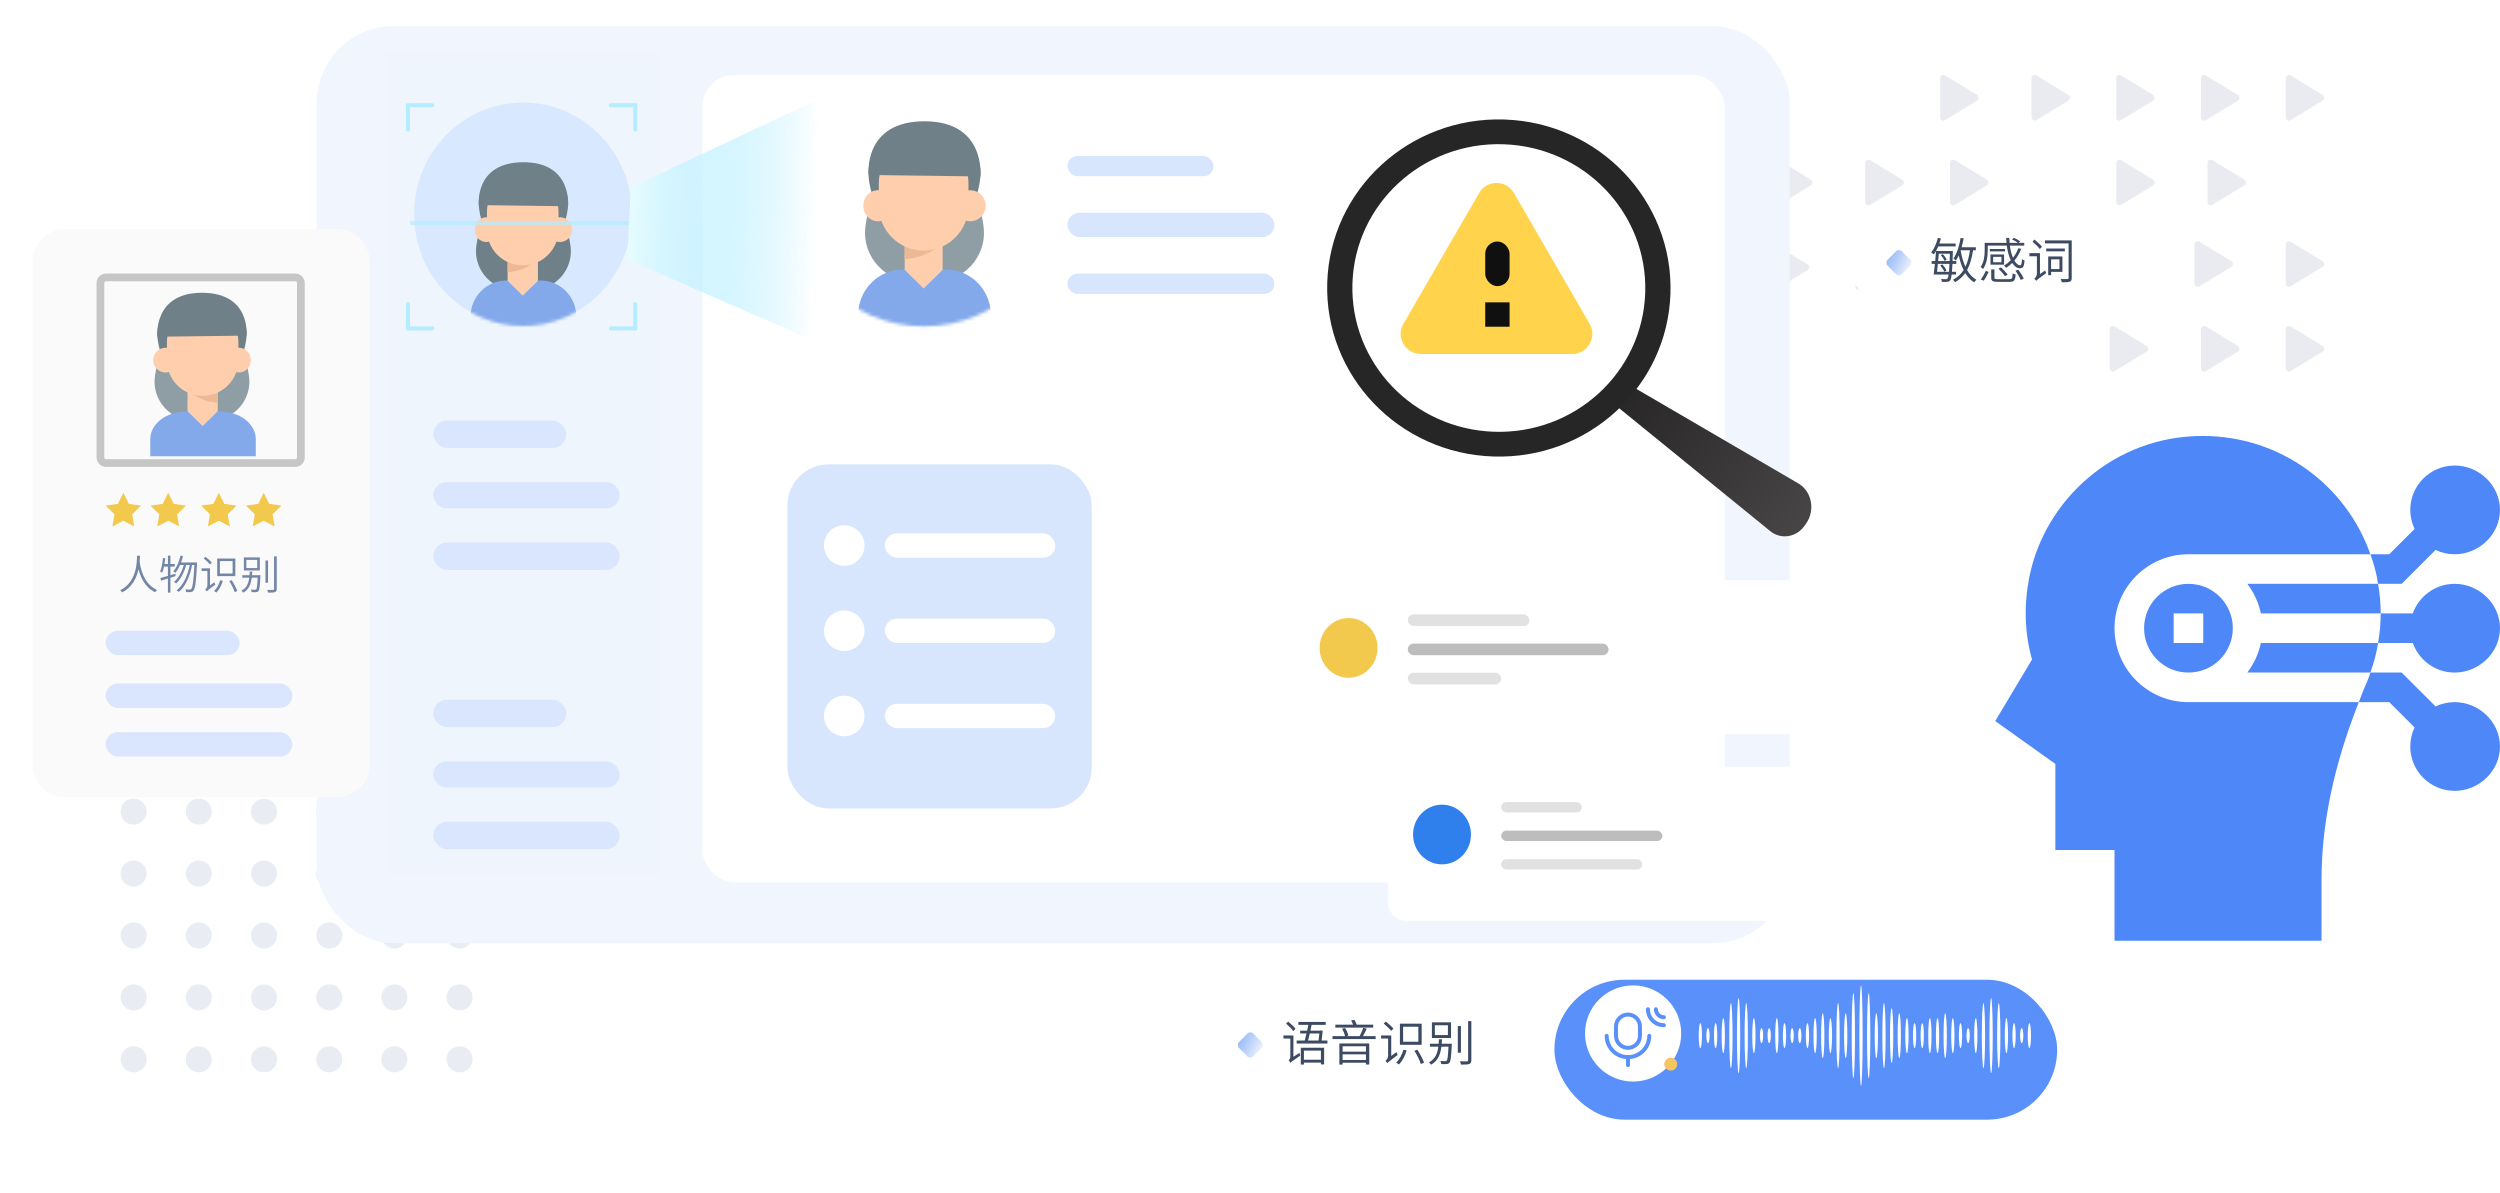
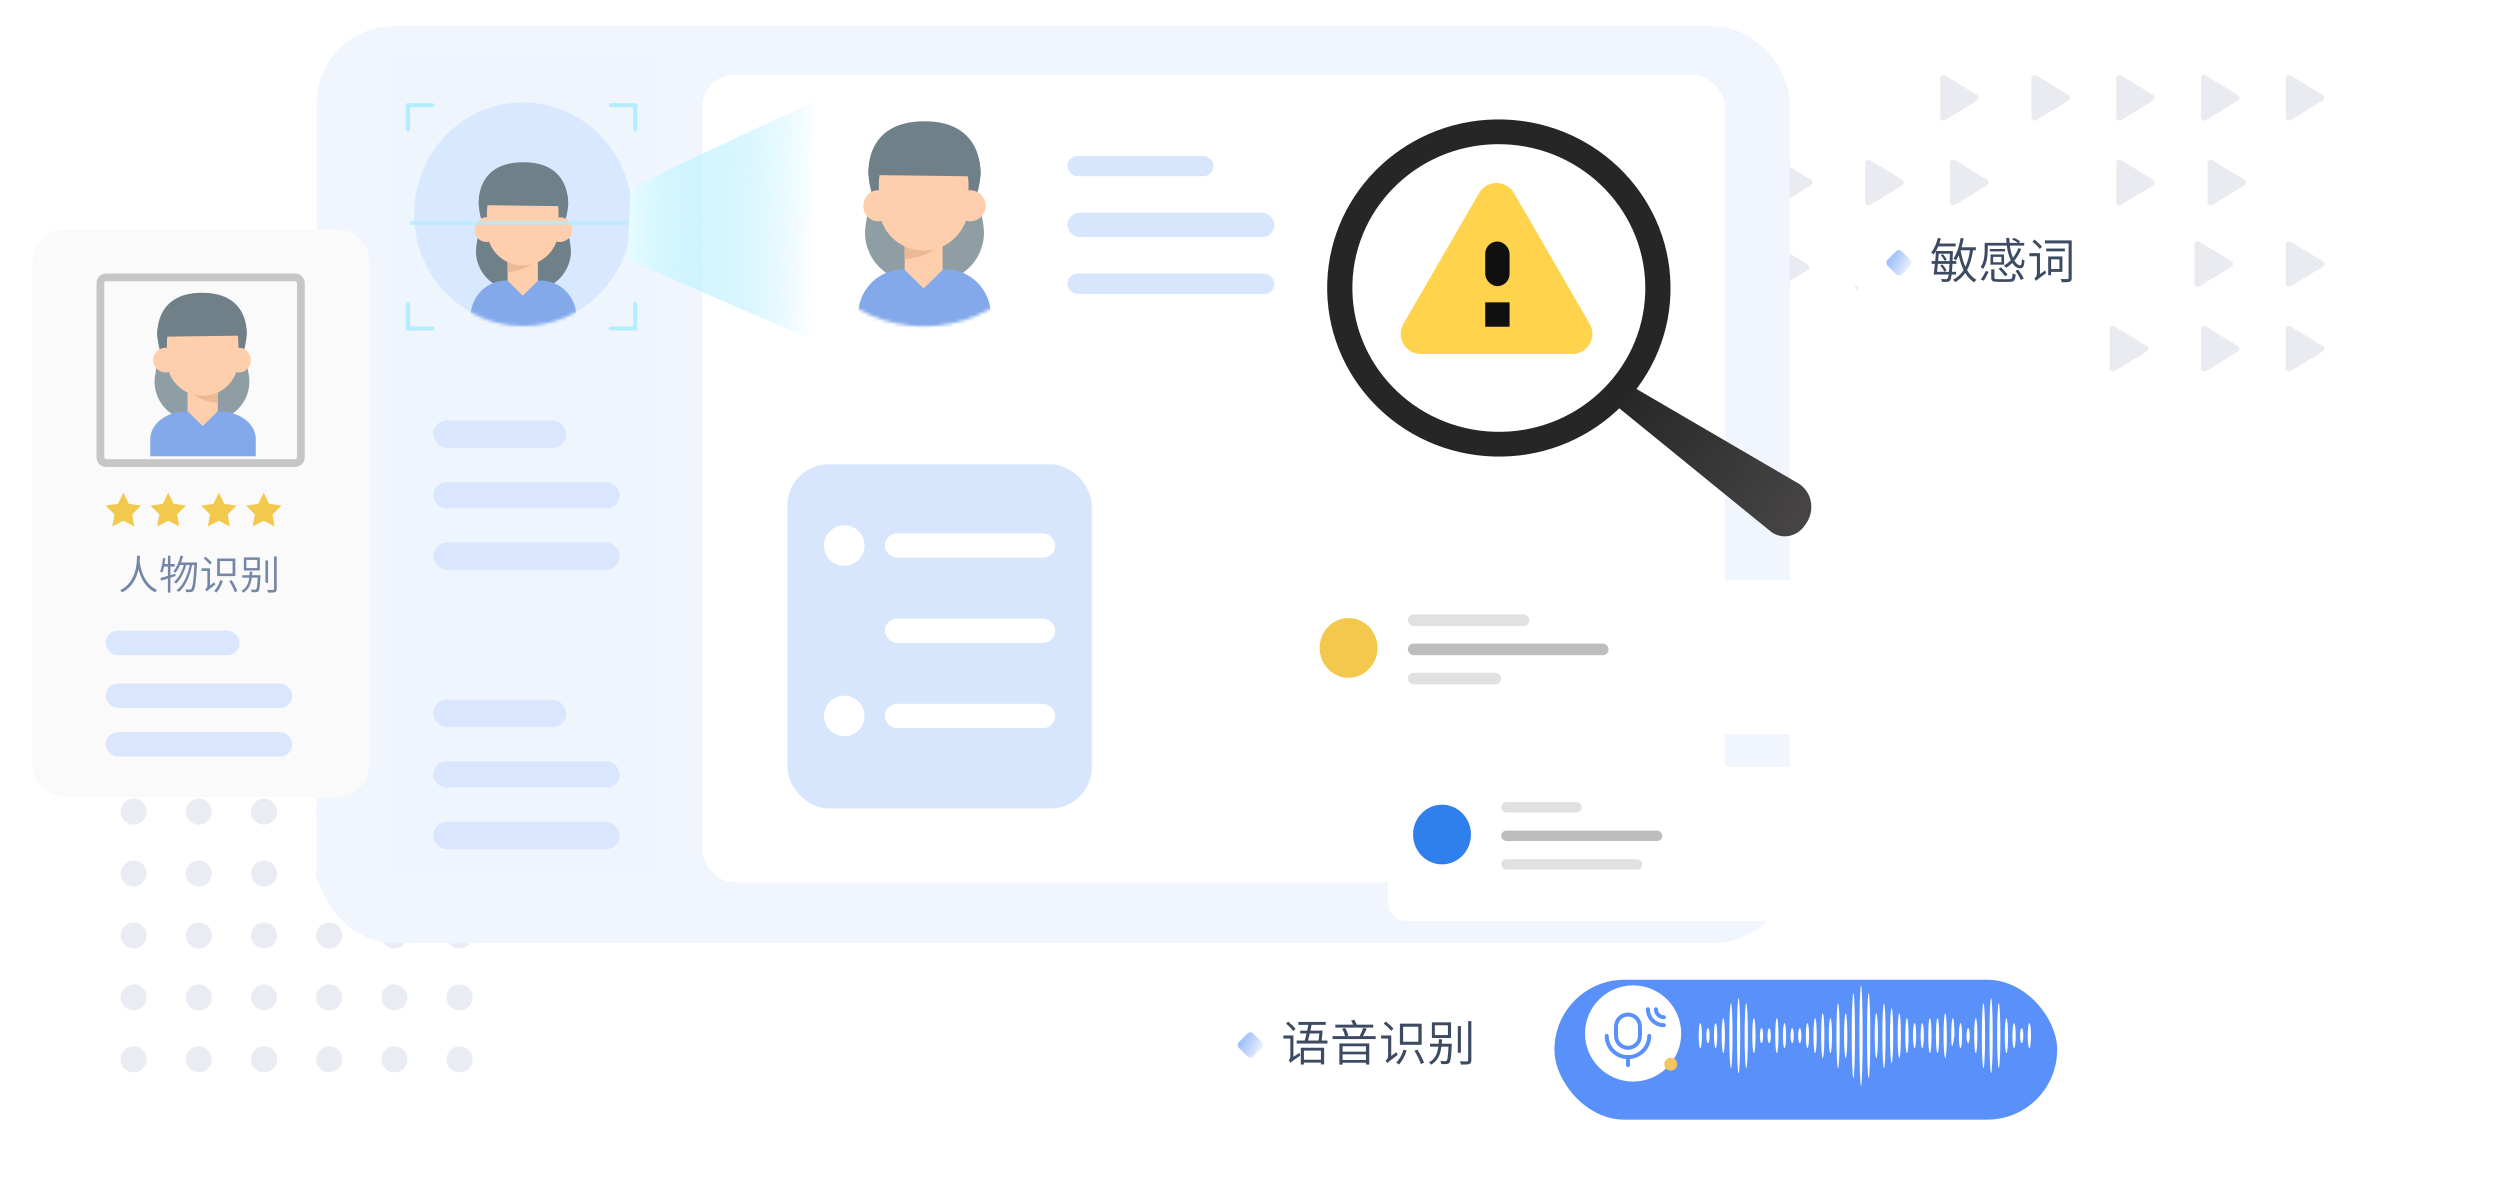
<svg xmlns="http://www.w3.org/2000/svg" width="767" height="366" viewBox="0 0 767 366" fill="none">
  <g id="æç»-æºè½è´¨æ£">
    <g id="Group 1000001680" opacity="0.3">
      <g id="Frame 174">
        <g id="Ellipse 2630">
          <circle id="Ellipse 2630_2" cx="41" cy="230" r="4" fill="#B5C0D4" />
        </g>
        <g id="Ellipse 2631">
          <circle id="Ellipse 2630_3" cx="61" cy="230" r="4" fill="#B5C0D4" />
        </g>
        <g id="Ellipse 2632">
          <circle id="Ellipse 2630_4" cx="81" cy="230" r="4" fill="#B5C0D4" />
        </g>
        <g id="Ellipse 2633">
          <circle id="Ellipse 2630_5" cx="101" cy="230" r="4" fill="#B5C0D4" />
        </g>
        <g id="Ellipse 2634">
-           <circle id="Ellipse 2630_6" cx="121" cy="230" r="4" fill="#B5C0D4" />
-         </g>
+           </g>
        <g id="Ellipse 2635">
          <circle id="Ellipse 2630_7" cx="141" cy="230" r="4" fill="#B5C0D4" />
        </g>
      </g>
      <g id="Frame 176">
        <g id="Ellipse 2630_8">
          <circle id="Ellipse 2630_9" cx="41" cy="268" r="4" fill="#B5C0D4" />
        </g>
        <g id="Ellipse 2631_2">
          <circle id="Ellipse 2630_10" cx="61" cy="268" r="4" fill="#B5C0D4" />
        </g>
        <g id="Ellipse 2632_2">
          <circle id="Ellipse 2630_11" cx="81" cy="268" r="4" fill="#B5C0D4" />
        </g>
        <g id="Ellipse 2633_2">
          <circle id="Ellipse 2630_12" cx="101" cy="268" r="4" fill="#B5C0D4" />
        </g>
        <g id="Ellipse 2634_2">
          <circle id="Ellipse 2630_13" cx="121" cy="268" r="4" fill="#B5C0D4" />
        </g>
        <g id="Ellipse 2635_2">
          <circle id="Ellipse 2630_14" cx="141" cy="268" r="4" fill="#B5C0D4" />
        </g>
      </g>
      <g id="Frame 178">
        <g id="Ellipse 2630_15">
          <circle id="Ellipse 2630_16" cx="41" cy="306" r="4" fill="#B5C0D4" />
        </g>
        <g id="Ellipse 2631_3">
          <circle id="Ellipse 2630_17" cx="61" cy="306" r="4" fill="#B5C0D4" />
        </g>
        <g id="Ellipse 2632_3">
          <circle id="Ellipse 2630_18" cx="81" cy="306" r="4" fill="#B5C0D4" />
        </g>
        <g id="Ellipse 2633_3">
          <circle id="Ellipse 2630_19" cx="101" cy="306" r="4" fill="#B5C0D4" />
        </g>
        <g id="Ellipse 2634_3">
          <circle id="Ellipse 2630_20" cx="121" cy="306" r="4" fill="#B5C0D4" />
        </g>
        <g id="Ellipse 2635_3">
          <circle id="Ellipse 2630_21" cx="141" cy="306" r="4" fill="#B5C0D4" />
        </g>
      </g>
      <g id="Frame 175">
        <g id="Ellipse 2630_22">
          <circle id="Ellipse 2630_23" cx="41" cy="249" r="4" fill="#B5C0D4" />
        </g>
        <g id="Ellipse 2631_4">
          <circle id="Ellipse 2630_24" cx="61" cy="249" r="4" fill="#B5C0D4" />
        </g>
        <g id="Ellipse 2632_4">
          <circle id="Ellipse 2630_25" cx="81" cy="249" r="4" fill="#B5C0D4" />
        </g>
        <g id="Ellipse 2633_4">
          <circle id="Ellipse 2630_26" cx="101" cy="249" r="4" fill="#B5C0D4" />
        </g>
        <g id="Ellipse 2634_4">
          <circle id="Ellipse 2630_27" cx="121" cy="249" r="4" fill="#B5C0D4" />
        </g>
        <g id="Ellipse 2635_4">
          <circle id="Ellipse 2630_28" cx="141" cy="249" r="4" fill="#B5C0D4" />
        </g>
      </g>
      <g id="Frame 177">
        <g id="Ellipse 2630_29">
          <circle id="Ellipse 2630_30" cx="41" cy="287" r="4" fill="#B5C0D4" />
        </g>
        <g id="Ellipse 2631_5">
          <circle id="Ellipse 2630_31" cx="61" cy="287" r="4" fill="#B5C0D4" />
        </g>
        <g id="Ellipse 2632_5">
          <circle id="Ellipse 2630_32" cx="81" cy="287" r="4" fill="#B5C0D4" />
        </g>
        <g id="Ellipse 2633_5">
          <circle id="Ellipse 2630_33" cx="101" cy="287" r="4" fill="#B5C0D4" />
        </g>
        <g id="Ellipse 2634_5">
          <circle id="Ellipse 2630_34" cx="121" cy="287" r="4" fill="#B5C0D4" />
        </g>
        <g id="Ellipse 2635_5">
          <circle id="Ellipse 2630_35" cx="141" cy="287" r="4" fill="#B5C0D4" />
        </g>
      </g>
      <g id="Frame 179">
        <g id="Ellipse 2630_36">
          <circle id="Ellipse 2630_37" cx="41" cy="325" r="4" fill="#B5C0D4" />
        </g>
        <g id="Ellipse 2631_6">
          <circle id="Ellipse 2630_38" cx="61" cy="325" r="4" fill="#B5C0D4" />
        </g>
        <g id="Ellipse 2632_6">
          <circle id="Ellipse 2630_39" cx="81" cy="325" r="4" fill="#B5C0D4" />
        </g>
        <g id="Ellipse 2633_6">
          <circle id="Ellipse 2630_40" cx="101" cy="325" r="4" fill="#B5C0D4" />
        </g>
        <g id="Ellipse 2634_6">
          <circle id="Ellipse 2630_41" cx="121" cy="325" r="4" fill="#B5C0D4" />
        </g>
        <g id="Ellipse 2635_6">
          <circle id="Ellipse 2630_42" cx="141" cy="325" r="4" fill="#B5C0D4" />
        </g>
      </g>
    </g>
    <g id="Group 1000001681" opacity="0.5">
      <g id="Polygon 11">
        <path id="Polygon 11_2" d="M529.604 29.147C530.242 29.537 530.242 30.463 529.604 30.853L519.772 36.864C519.105 37.271 518.25 36.792 518.25 36.011L518.25 23.989C518.25 23.208 519.105 22.729 519.772 23.136L529.604 29.147Z" fill="#D3D8E2" />
      </g>
      <g id="Polygon 12">
        <path id="Polygon 11_3" d="M606.604 29.147C607.242 29.537 607.242 30.463 606.604 30.853L596.772 36.864C596.105 37.271 595.25 36.792 595.25 36.011L595.25 23.989C595.25 23.208 596.105 22.729 596.772 23.136L606.604 29.147Z" fill="#D3D8E2" />
      </g>
      <g id="Polygon 24">
        <path id="Polygon 11_4" d="M526.604 81.147C527.242 81.537 527.242 82.463 526.604 82.853L516.772 88.864C516.105 89.271 515.25 88.792 515.25 88.011L515.25 75.989C515.25 75.208 516.105 74.729 516.772 75.136L526.604 81.147Z" fill="#D3D8E2" />
      </g>
      <g id="Polygon 17">
        <path id="Polygon 11_5" d="M555.604 55.147C556.242 55.537 556.242 56.463 555.604 56.853L545.772 62.864C545.105 63.271 544.25 62.792 544.25 62.011L544.25 49.989C544.25 49.208 545.105 48.729 545.772 49.136L555.604 55.147Z" fill="#D3D8E2" />
      </g>
      <g id="Polygon 29">
        <path id="Polygon 11_6" d="M658.604 106.147C659.242 106.537 659.242 107.463 658.604 107.853L648.772 113.864C648.105 114.271 647.25 113.792 647.25 113.011L647.25 100.989C647.25 100.208 648.105 99.729 648.772 100.136L658.604 106.147Z" fill="#D3D8E2" />
      </g>
      <g id="Polygon 20">
        <path id="Polygon 11_7" d="M660.604 55.147C661.242 55.537 661.242 56.463 660.604 56.853L650.772 62.864C650.105 63.271 649.25 62.792 649.25 62.011L649.25 49.989C649.25 49.208 650.105 48.729 650.772 49.136L660.604 55.147Z" fill="#D3D8E2" />
      </g>
      <g id="Polygon 13">
        <path id="Polygon 11_8" d="M634.604 29.147C635.242 29.537 635.242 30.463 634.604 30.853L624.772 36.864C624.105 37.271 623.25 36.792 623.25 36.011L623.25 23.989C623.25 23.208 624.105 22.729 624.772 23.136L634.604 29.147Z" fill="#D3D8E2" />
      </g>
      <g id="Polygon 25">
        <path id="Polygon 11_9" d="M554.604 81.147C555.242 81.537 555.242 82.463 554.604 82.853L544.772 88.864C544.105 89.271 543.25 88.792 543.25 88.011L543.25 75.989C543.25 75.208 544.105 74.729 544.772 75.136L554.604 81.147Z" fill="#D3D8E2" />
      </g>
      <g id="Polygon 18">
        <path id="Polygon 11_10" d="M583.604 55.147C584.242 55.537 584.242 56.463 583.604 56.853L573.772 62.864C573.105 63.271 572.25 62.792 572.25 62.011L572.25 49.989C572.25 49.208 573.105 48.729 573.772 49.136L583.604 55.147Z" fill="#D3D8E2" />
      </g>
      <g id="Polygon 30">
        <path id="Polygon 11_11" d="M686.604 106.147C687.242 106.537 687.242 107.463 686.604 107.853L676.772 113.864C676.105 114.271 675.25 113.792 675.25 113.011L675.25 100.989C675.25 100.208 676.105 99.729 676.772 100.136L686.604 106.147Z" fill="#D3D8E2" />
      </g>
      <g id="Polygon 21">
        <path id="Polygon 11_12" d="M688.604 55.147C689.242 55.537 689.242 56.463 688.604 56.853L678.772 62.864C678.105 63.271 677.25 62.792 677.25 62.011L677.25 49.989C677.25 49.208 678.105 48.729 678.772 49.136L688.604 55.147Z" fill="#D3D8E2" />
      </g>
      <g id="Polygon 14">
        <path id="Polygon 11_13" d="M660.604 29.147C661.242 29.537 661.242 30.463 660.604 30.853L650.772 36.864C650.105 37.271 649.25 36.792 649.25 36.011L649.25 23.989C649.25 23.208 650.105 22.729 650.772 23.136L660.604 29.147Z" fill="#D3D8E2" />
      </g>
      <g id="Polygon 26">
        <path id="Polygon 11_14" d="M580.604 81.147C581.242 81.537 581.242 82.463 580.604 82.853L570.772 88.864C570.105 89.271 569.25 88.792 569.25 88.011L569.25 75.989C569.25 75.208 570.105 74.729 570.772 75.136L580.604 81.147Z" fill="#D3D8E2" />
      </g>
      <g id="Polygon 19">
        <path id="Polygon 11_15" d="M609.604 55.147C610.242 55.537 610.242 56.463 609.604 56.853L599.772 62.864C599.105 63.271 598.25 62.792 598.25 62.011L598.25 49.989C598.25 49.208 599.105 48.729 599.772 49.136L609.604 55.147Z" fill="#D3D8E2" />
      </g>
      <g id="Polygon 31">
        <path id="Polygon 11_16" d="M712.604 106.147C713.242 106.537 713.242 107.463 712.604 107.853L702.772 113.864C702.105 114.271 701.25 113.792 701.25 113.011L701.25 100.989C701.25 100.208 702.105 99.729 702.772 100.136L712.604 106.147Z" fill="#D3D8E2" />
      </g>
      <g id="Polygon 22">
        <path id="Polygon 11_17" d="M712.604 80.147C713.242 80.537 713.242 81.463 712.604 81.853L702.772 87.864C702.105 88.271 701.25 87.792 701.25 87.011L701.25 74.989C701.25 74.208 702.105 73.729 702.772 74.136L712.604 80.147Z" fill="#D3D8E2" />
      </g>
      <g id="Polygon 23">
        <path id="Polygon 11_18" d="M684.604 80.147C685.242 80.537 685.242 81.463 684.604 81.853L674.772 87.864C674.105 88.271 673.25 87.792 673.25 87.011L673.25 74.989C673.25 74.208 674.105 73.729 674.772 74.136L684.604 80.147Z" fill="#D3D8E2" />
      </g>
      <g id="Polygon 15">
        <path id="Polygon 11_19" d="M686.604 29.147C687.242 29.537 687.242 30.463 686.604 30.853L676.772 36.864C676.105 37.271 675.25 36.792 675.25 36.011L675.25 23.989C675.25 23.208 676.105 22.729 676.772 23.136L686.604 29.147Z" fill="#D3D8E2" />
      </g>
      <g id="Polygon 27">
        <path id="Polygon 11_20" d="M606.604 81.147C607.242 81.537 607.242 82.463 606.604 82.853L596.772 88.864C596.105 89.271 595.25 88.792 595.25 88.011L595.25 75.989C595.25 75.208 596.105 74.729 596.772 75.136L606.604 81.147Z" fill="#D3D8E2" />
      </g>
      <g id="Polygon 16">
        <path id="Polygon 11_21" d="M712.604 29.147C713.242 29.537 713.242 30.463 712.604 30.853L702.772 36.864C702.105 37.271 701.25 36.792 701.25 36.011L701.25 23.989C701.25 23.208 702.105 22.729 702.772 23.136L712.604 29.147Z" fill="#D3D8E2" />
      </g>
      <g id="Polygon 28">
        <path id="Polygon 11_22" d="M632.604 81.147C633.242 81.537 633.242 82.463 632.604 82.853L622.772 88.864C622.105 89.271 621.25 88.792 621.25 88.011L621.25 75.989C621.25 75.208 622.105 74.729 622.772 75.136L632.604 81.147Z" fill="#D3D8E2" />
      </g>
    </g>
    <g id="Group 1000001691">
      <g id="Rectangle 4361" filter="url(#filter0_d_485_31435)">
        <rect x="97.154" y="8" width="451.955" height="281.382" rx="23.656" fill="#F1F6FE" />
      </g>
      <rect id="Rectangle 4362" x="215.434" y="22.941" width="313.754" height="247.766" rx="9.96" fill="white" />
      <rect id="Rectangle 3867" width="84.664" height="252.746" transform="matrix(-1 0 0 1 202.983 15.47)" fill="#EFF5FD" />
      <rect id="Rectangle 3868" x="327.489" y="47.842" width="44.822" height="6.225" rx="3.113" fill="#D7E5FD" />
      <rect id="Rectangle 3873" x="132.923" y="129.008" width="40.795" height="8.411" rx="4.206" fill="#D9E6FD" />
      <rect id="Rectangle 4363" x="132.923" y="214.679" width="40.795" height="8.411" rx="4.206" fill="#D9E6FD" />
      <rect id="Rectangle 3869" x="327.489" y="65.273" width="63.498" height="7.47" rx="3.735" fill="#D7E5FD" />
      <rect id="Rectangle 3874" x="132.923" y="147.934" width="57.198" height="7.991" rx="3.995" fill="#D9E6FD" />
      <rect id="Rectangle 4364" x="132.923" y="233.605" width="57.198" height="7.991" rx="3.995" fill="#D9E6FD" />
      <rect id="Rectangle 3870" x="327.489" y="83.948" width="63.498" height="6.225" rx="3.113" fill="#D7E5FD" />
      <rect id="Rectangle 3875" x="132.923" y="166.438" width="57.198" height="8.411" rx="4.206" fill="#D9E6FD" />
      <rect id="Rectangle 4365" x="132.923" y="252.11" width="57.198" height="8.411" rx="4.206" fill="#D9E6FD" />
      <g id="Group 1000001687">
        <rect id="Rectangle 3871" x="241.58" y="142.466" width="93.367" height="105.563" rx="12.617" fill="#D7E5FD" />
        <circle id="Ellipse 87" cx="259.011" cy="167.367" r="6.225" fill="white" />
-         <circle id="Ellipse 88" cx="259.011" cy="193.513" r="6.225" fill="white" />
        <circle id="Ellipse 89" cx="259.011" cy="219.66" r="6.225" fill="white" />
      </g>
      <ellipse id="Ellipse 90" cx="160.47" cy="65.712" rx="33.435" ry="34.276" fill="#D8E9FF" />
      <g id="Mask Group">
        <g id="Group 5020">
          <mask id="mask0_485_31435" style="mask-type:alpha" maskUnits="userSpaceOnUse" x="127" y="31" width="67" height="69">
            <ellipse id="Ellipse 91" cx="160.47" cy="65.712" rx="33.435" ry="34.276" fill="#C2CEFB" />
          </mask>
          <g mask="url(#mask0_485_31435)">
            <g id="Group 5010">
              <g id="Group 4904">
                <path id="path594" d="M160.59 89.44C171.594 89.44 175.149 82.039 175.149 77.21C175.149 72.382 172.331 66.229 172.331 66.229H160.59H148.851C148.851 66.229 146.03 72.382 146.03 77.21C146.03 82.039 149.589 89.44 160.59 89.44Z" fill="#708088" />
                <path id="path596" d="M144.343 104.21H176.837V97.236C176.837 91.067 171.94 86.064 165.896 86.064H155.28C149.24 86.064 144.343 91.067 144.343 97.236V104.21Z" fill="#83A9EB" />
                <path id="path598" d="M160.377 90.706C162.192 88.924 163.207 87.927 165.021 86.144V72.138H155.737V86.144C157.548 87.927 158.566 88.924 160.377 90.706" fill="#FFCEAC" />
                <path id="path600" d="M160.588 51.037C150.226 51.037 146.874 57.898 146.874 62.378C146.874 66.854 149.528 72.56 149.528 72.56H160.588H171.648C171.648 72.56 174.305 66.854 174.305 62.378C174.305 57.898 170.953 51.037 160.588 51.037" fill="#708088" />
                <path id="path602" d="M155.737 79.311V83.531C162.441 82.98 165.021 79.311 165.021 79.311H155.737Z" fill="#EDB894" />
                <path id="path604" d="M149.406 70.45C149.406 76.512 154.316 81.422 160.377 81.422C166.439 81.422 171.351 76.512 171.351 70.45C171.351 64.39 166.439 59.477 160.377 59.477C154.316 59.477 149.406 64.39 149.406 70.45Z" fill="#FFCEAC" />
                <path id="path606" d="M164.592 75.936H154.792C151.83 75.936 149.406 73.512 149.406 70.547V64.962C149.406 58.925 154.343 53.991 160.377 53.991C166.414 53.991 171.351 58.925 171.351 64.962V69.174C171.351 72.891 168.309 75.936 164.592 75.936" fill="#FFCEAC" />
                <path id="path608" d="M145.608 70.45C145.608 72.545 147.213 74.248 149.192 74.248C151.178 74.248 152.782 72.545 152.782 70.45C152.782 68.353 151.178 66.651 149.192 66.651C147.213 66.651 145.608 68.353 145.608 70.45Z" fill="#FFCEAC" />
                <path id="path610" d="M167.975 70.45C167.975 72.545 169.674 74.248 171.77 74.248C173.869 74.248 175.572 72.545 175.572 70.45C175.572 68.353 173.869 66.651 171.77 66.651C169.674 66.651 167.975 68.353 167.975 70.45Z" fill="#FFCEAC" />
                <path id="path612" d="M160.588 49.771C145.449 49.771 146.912 62.926 146.912 62.926L174.266 63.275C174.266 63.275 175.73 49.771 160.588 49.771" fill="#708088" />
              </g>
            </g>
          </g>
        </g>
      </g>
      <g id="Group 1000001685">
        <g id="Group 1000001683">
          <rect id="Rectangle 4358" x="124.545" y="31.656" width="8.715" height="1.245" rx="0.623" fill="#B3EDFF" />
          <rect id="Rectangle 4359" x="125.79" y="31.656" width="8.715" height="1.245" rx="0.623" transform="rotate(90 125.79 31.656)" fill="#B3EDFF" />
        </g>
        <g id="Group 1000001684">
          <rect id="Rectangle 4358_2" width="8.715" height="1.245" rx="0.623" transform="matrix(-1 0 0 1 195.513 31.656)" fill="#B3EDFF" />
          <rect id="Rectangle 4359_2" width="8.715" height="1.245" rx="0.623" transform="matrix(4.37114e-08 1 1 -4.37114e-08 194.268 31.656)" fill="#B3EDFF" />
        </g>
      </g>
      <g id="Group 1000001686">
        <g id="Group 1000001683_2">
          <rect id="Rectangle 4358_3" width="8.715" height="1.245" rx="0.623" transform="matrix(1 0 0 -1 124.545 101.379)" fill="#B3EDFF" />
          <rect id="Rectangle 4359_3" width="8.715" height="1.245" rx="0.623" transform="matrix(-4.37114e-08 -1 -1 4.37114e-08 125.79 101.379)" fill="#B3EDFF" />
        </g>
        <g id="Group 1000001684_2">
          <rect id="Rectangle 4358_4" x="195.513" y="101.379" width="8.715" height="1.245" rx="0.623" transform="rotate(-180 195.513 101.379)" fill="#B3EDFF" />
          <rect id="Rectangle 4359_4" x="194.268" y="101.379" width="8.715" height="1.245" rx="0.623" transform="rotate(-90 194.268 101.379)" fill="#B3EDFF" />
        </g>
      </g>
      <g id="Mask Group_2">
        <g id="Group 5020_2">
          <mask id="mask1_485_31435" style="mask-type:alpha" maskUnits="userSpaceOnUse" x="241" y="14" width="85" height="87">
            <ellipse id="Ellipse 91_2" cx="283.488" cy="57.188" rx="41.908" ry="42.962" fill="#C2CEFB" />
          </mask>
          <g mask="url(#mask1_485_31435)">
            <g id="Group 5010_2">
              <g id="Group 4904_2">
                <path id="path594_2" d="M283.638 86.928C297.43 86.928 301.886 77.652 301.886 71.6C301.886 65.548 298.355 57.836 298.355 57.836H283.638H268.924C268.924 57.836 265.389 65.548 265.389 71.6C265.389 77.652 269.849 86.928 283.638 86.928Z" fill="#8F9EA5" />
                <path id="path596_2" d="M263.274 105.442H304.003V96.701C304.003 88.968 297.864 82.697 290.289 82.697H276.983C269.412 82.697 263.274 88.968 263.274 96.701V105.442Z" fill="#83A9EB" />
                <path id="path598_2" d="M283.372 88.516C285.646 86.282 286.918 85.032 289.193 82.798V65.242H277.556V82.798C279.826 85.032 281.102 86.282 283.372 88.516" fill="#FFCEAC" />
                <path id="path600_2" d="M283.636 38.795C270.648 38.795 266.447 47.395 266.447 53.01C266.447 58.62 269.773 65.772 269.773 65.772H283.636H297.498C297.498 65.772 300.829 58.62 300.829 53.01C300.829 47.395 296.628 38.795 283.636 38.795" fill="#708088" />
                <path id="path602_2" d="M277.556 74.234V79.523C285.958 78.832 289.193 74.234 289.193 74.234H277.556Z" fill="#EDB894" />
                <path id="path604_2" d="M269.621 63.126C269.621 70.725 275.775 76.879 283.372 76.879C290.97 76.879 297.127 70.725 297.127 63.126C297.127 55.532 290.97 49.374 283.372 49.374C275.775 49.374 269.621 55.532 269.621 63.126Z" fill="#FFCEAC" />
                <path id="path606_2" d="M288.655 70.003H276.372C272.659 70.003 269.621 66.965 269.621 63.249V56.248C269.621 48.682 275.809 42.498 283.372 42.498C290.939 42.498 297.127 48.682 297.127 56.248V61.528C297.127 66.187 293.315 70.003 288.655 70.003" fill="#FFCEAC" />
                <path id="path608_2" d="M264.86 63.126C264.86 65.754 266.871 67.887 269.353 67.887C271.841 67.887 273.852 65.754 273.852 63.126C273.852 60.499 271.841 58.366 269.353 58.366C266.871 58.366 264.86 60.499 264.86 63.126Z" fill="#FFCEAC" />
                <path id="path610_2" d="M292.896 63.126C292.896 65.754 295.025 67.887 297.652 67.887C300.283 67.887 302.417 65.754 302.417 63.126C302.417 60.499 300.283 58.366 297.652 58.366C295.025 58.366 292.896 60.499 292.896 63.126Z" fill="#FFCEAC" />
                <path id="path612_2" d="M283.636 37.208C264.66 37.208 266.495 53.697 266.495 53.697L300.78 54.135C300.78 54.135 302.615 37.208 283.636 37.208" fill="#708088" />
              </g>
            </g>
          </g>
        </g>
        <mask id="mask2_485_31435" style="mask-type:alpha" maskUnits="userSpaceOnUse" x="241" y="14" width="85" height="87">
          <ellipse id="Ellipse 91_3" cx="283.488" cy="57.188" rx="41.908" ry="42.962" fill="#C2CEFB" />
        </mask>
        <g mask="url(#mask2_485_31435)">
</g>
      </g>
      <rect id="Rectangle 4360" opacity="0.7" x="125.79" y="67.763" width="68.478" height="1.245" fill="#B2EDFF" />
      <g id="warning_24px">
        <path id="icon/alert/warning_24px" fill-rule="evenodd" clip-rule="evenodd" d="M435.904 108.609H482.366C487.118 108.609 490.079 103.457 487.704 99.354L464.472 59.216C462.097 55.112 456.173 55.112 453.798 59.216L430.566 99.354C428.191 103.457 431.153 108.609 435.904 108.609ZM459.135 87.013C457.438 87.013 456.05 85.624 456.05 83.927V77.757C456.05 76.06 457.438 74.672 459.135 74.672C460.832 74.672 462.22 76.06 462.22 77.757V83.927C462.22 85.624 460.832 87.013 459.135 87.013ZM456.05 99.353H462.22V93.183H456.05V99.353Z" fill="#FFD34C" />
        <rect id="Rectangle 3896" x="455.666" y="74.089" width="7.47" height="13.696" rx="3.735" fill="#101010" />
        <rect id="Rectangle 3897" x="455.666" y="92.765" width="7.47" height="7.47" fill="#101010" />
      </g>
      <g id="Group 1000001689">
        <g id="Vector" filter="url(#filter1_d_485_31435)">
          <path d="M103.379 70.253H19.96C14.459 70.253 10 74.713 10 80.214V234.6C10 240.101 14.459 244.561 19.96 244.561H103.379C108.88 244.561 113.34 240.101 113.34 234.6V80.214C113.34 74.713 108.88 70.253 103.379 70.253Z" fill="#FAFAFA" />
        </g>
        <path id="äººç©è¯å«" d="M42.035 170.5C41.997 172.368 42.035 178.518 36.855 181.108C37.092 181.282 37.366 181.531 37.503 181.743C40.64 180.112 41.947 177.186 42.495 174.646C43.093 176.987 44.4 180.199 47.6 181.706C47.725 181.469 47.974 181.195 48.198 181.008C43.803 179.041 43.043 173.737 42.856 172.293C42.919 171.558 42.931 170.936 42.944 170.5H42.035ZM53.788 176.003L52.282 176.464V173.824H53.614V173.027H52.282V170.475H51.51V173.027H50.476C50.576 172.467 50.663 171.882 50.738 171.297L50.003 171.172C49.854 172.716 49.592 174.285 49.119 175.331C49.293 175.418 49.63 175.617 49.754 175.717C49.978 175.194 50.165 174.546 50.327 173.824H51.51V176.688C50.638 176.949 49.829 177.174 49.194 177.348L49.418 178.145C50.04 177.958 50.763 177.721 51.51 177.497V181.805H52.282V177.248C52.817 177.074 53.352 176.9 53.888 176.725L53.788 176.003ZM55.568 172.567C55.792 171.944 55.979 171.284 56.141 170.6L55.382 170.45C54.958 172.343 54.211 174.136 53.178 175.256C53.352 175.368 53.676 175.605 53.813 175.729C54.361 175.082 54.846 174.26 55.257 173.339H56.403C55.817 175.368 54.697 177.497 53.365 178.543C53.601 178.668 53.85 178.854 54.025 179.029C55.394 177.833 56.552 175.493 57.112 173.339H58.22C57.573 176.501 56.228 179.614 54.161 181.108C54.41 181.22 54.697 181.432 54.859 181.606C56.925 179.975 58.307 176.626 58.943 173.339H59.64C59.378 178.369 59.092 180.224 58.694 180.672C58.544 180.846 58.42 180.884 58.208 180.884C57.971 180.884 57.461 180.871 56.876 180.822C57.013 181.046 57.087 181.394 57.112 181.643C57.66 181.681 58.196 181.681 58.532 181.656C58.893 181.606 59.142 181.519 59.366 181.195C59.889 180.597 60.15 178.668 60.449 173.003C60.462 172.891 60.462 172.567 60.462 172.567H55.568ZM71.356 175.966H67.459V172.144H71.356V175.966ZM72.202 171.359H66.637V176.763H72.202V171.359ZM64.981 172.617C64.583 172.119 63.724 171.347 63.039 170.811L62.491 171.309C63.163 171.87 64.01 172.666 64.408 173.189L64.981 172.617ZM64.421 179.614V174.36H61.831V175.157H63.624V179.576C63.624 180.211 63.176 180.672 62.939 180.846C63.089 180.983 63.35 181.27 63.462 181.419C63.636 181.195 63.96 180.946 66.077 179.327C65.977 179.166 65.828 178.842 65.765 178.618L64.421 179.614ZM67.546 178.02C67.172 179.303 66.512 180.523 65.691 181.32C65.89 181.419 66.251 181.668 66.4 181.793C67.222 180.921 67.957 179.601 68.368 178.194L67.546 178.02ZM70.347 178.269C71.019 179.352 71.729 180.784 71.991 181.668L72.812 181.332C72.514 180.473 71.779 179.054 71.094 177.995L70.347 178.269ZM78.913 174.273H75.576V171.758H78.913V174.273ZM79.71 171.011H74.817V175.02H79.71V171.011ZM77.332 176.476C77.357 176.115 77.382 175.742 77.407 175.343H76.61C76.597 175.742 76.573 176.115 76.548 176.476H74.331V177.236H76.46C76.236 178.991 75.664 180.398 74.07 181.245C74.257 181.357 74.506 181.656 74.593 181.842C76.348 180.859 76.983 179.265 77.245 177.236H79.063C78.938 179.651 78.814 180.573 78.614 180.797C78.502 180.921 78.403 180.934 78.216 180.934C78.017 180.934 77.519 180.934 76.971 180.884C77.095 181.108 77.183 181.419 77.195 181.668C77.743 181.706 78.278 181.706 78.565 181.681C78.888 181.656 79.112 181.569 79.312 181.32C79.61 180.958 79.747 179.875 79.897 176.862C79.897 176.738 79.909 176.476 79.909 176.476H77.332ZM82.237 171.957H81.441V178.78H82.237V171.957ZM84.08 170.699V180.685C84.08 180.909 83.993 180.983 83.769 180.996C83.545 180.996 82.81 181.008 81.951 180.983C82.088 181.22 82.213 181.593 82.262 181.818C83.371 181.818 84.005 181.805 84.379 181.656C84.74 181.506 84.902 181.257 84.902 180.685V170.699H84.08Z" fill="#7486A6" />
        <rect id="Rectangle 3873_2" x="32.411" y="193.513" width="41.087" height="7.47" rx="3.735" fill="#D9E6FD" />
        <rect id="Rectangle 3874_2" x="32.411" y="209.699" width="57.273" height="7.47" rx="3.735" fill="#D9E6FD" />
        <rect id="Rectangle 3875_2" x="32.411" y="224.64" width="57.273" height="7.47" rx="3.735" fill="#D9E6FD" />
        <path id="Vector_2" d="M90.594 143.257H32.542C31.768 143.251 31.029 142.941 30.482 142.394C29.935 141.847 29.625 141.108 29.619 140.334V86.844C29.619 86.46 29.695 86.08 29.841 85.725C29.988 85.371 30.204 85.049 30.475 84.777C30.746 84.506 31.069 84.29 31.423 84.144C31.778 83.997 32.158 83.921 32.542 83.921H90.594C91.366 83.927 92.103 84.238 92.646 84.786C93.189 85.333 93.494 86.073 93.494 86.844V140.334C93.494 141.105 93.189 141.845 92.646 142.393C92.103 142.94 91.366 143.251 90.594 143.257V143.257ZM32.542 86.297C32.397 86.297 32.258 86.355 32.155 86.457C32.053 86.56 31.995 86.699 31.995 86.844V140.334C32.001 140.477 32.06 140.613 32.162 140.714C32.263 140.816 32.399 140.875 32.542 140.881H90.594C90.735 140.875 90.868 140.814 90.966 140.713C91.063 140.611 91.118 140.475 91.117 140.334V86.844C91.121 86.773 91.109 86.703 91.085 86.637C91.06 86.57 91.022 86.51 90.973 86.459C90.924 86.408 90.865 86.367 90.8 86.339C90.735 86.312 90.665 86.297 90.594 86.297H32.542Z" fill="#C6C6C6" />
        <g id="Group 1000001690">
          <g id="Group 5010_3">
            <g id="Group 4904_3">
              <path id="path594_3" d="M61.962 129.454C50.968 129.454 47.416 122.059 47.416 117.235C47.416 112.411 50.231 106.263 50.231 106.263H61.962H73.691C73.691 106.263 76.509 112.411 76.509 117.235C76.509 122.059 72.954 129.454 61.962 129.454Z" fill="#8F9EA5" />
              <path id="path596_3" d="M78.478 139.978H46.106V134.714C46.106 130.058 50.985 126.282 57.006 126.282H67.582C73.599 126.282 78.478 130.058 78.478 134.714V139.978Z" fill="#83A9EB" />
              <path id="path598_3" d="M62.174 130.719C60.361 128.939 59.347 127.942 57.534 126.161V112.167H66.811V126.161C65.001 127.942 63.984 128.939 62.174 130.719" fill="#FFCEAC" />
              <path id="path600_3" d="M61.964 91.085C72.317 91.085 75.666 97.94 75.666 102.416C75.666 106.888 73.014 112.589 73.014 112.589H61.964H50.914C50.914 112.589 48.259 106.888 48.259 102.416C48.259 97.94 51.608 91.085 61.964 91.085" fill="#708088" />
              <path id="path602_3" d="M66.811 119.335V123.551C60.112 123 57.534 119.335 57.534 119.335H66.811Z" fill="#EDB894" />
              <path id="path604_3" d="M73.135 110.481C73.135 116.538 68.23 121.443 62.174 121.443C56.118 121.443 51.21 116.538 51.21 110.481C51.21 104.427 56.118 99.518 62.174 99.518C68.23 99.518 73.135 104.427 73.135 110.481Z" fill="#FFCEAC" />
              <path id="path606_3" d="M57.963 115.962H67.755C70.714 115.962 73.135 113.54 73.135 110.578V104.998C73.135 98.966 68.203 94.036 62.174 94.036C56.142 94.036 51.21 98.966 51.21 104.998V109.206C51.21 112.92 54.249 115.962 57.963 115.962" fill="#FFCEAC" />
              <path id="path608_3" d="M76.931 110.481C76.931 112.575 75.328 114.275 73.35 114.275C71.366 114.275 69.763 112.575 69.763 110.481C69.763 108.386 71.366 106.686 73.35 106.686C75.328 106.686 76.931 108.386 76.931 110.481Z" fill="#FFCEAC" />
              <path id="path610_3" d="M54.583 110.481C54.583 112.575 52.885 114.275 50.791 114.275C48.694 114.275 46.993 112.575 46.993 110.481C46.993 108.386 48.694 106.686 50.791 106.686C52.885 106.686 54.583 108.386 54.583 110.481Z" fill="#FFCEAC" />
              <path id="path612_3" d="M61.964 89.82C77.09 89.82 75.628 102.964 75.628 102.964L48.297 103.313C48.297 103.313 46.835 89.82 61.964 89.82" fill="#708088" />
            </g>
          </g>
          <path id="Vector_3" d="M37.853 151.182L39.516 154.58L43.27 155.126L40.562 157.788L41.203 161.519L37.853 159.76L34.478 161.519L35.12 157.788L32.411 155.126L36.165 154.58L37.853 151.182Z" fill="#F2C94C" />
          <path id="Vector_4" d="M67.147 151.182L68.81 154.58L72.565 155.126L69.856 157.788L70.497 161.519L67.147 159.76L63.772 161.519L64.414 157.788L61.705 155.126L65.46 154.58L67.147 151.182Z" fill="#F2C94C" />
          <path id="Vector_5" d="M51.612 151.182L53.299 154.58L57.053 155.126L54.321 157.788L54.962 161.519L51.612 159.76L48.237 161.519L48.879 157.788L46.17 155.126L49.925 154.58L51.612 151.182Z" fill="#F2C94C" />
          <path id="Vector_6" d="M80.906 151.182L82.593 154.58L86.348 155.126L83.615 157.788L84.257 161.519L80.906 159.76L77.532 161.519L78.173 157.788L75.464 155.126L79.219 154.58L80.906 151.182Z" fill="#F2C94C" />
        </g>
        <path id="Vector 15" d="M253.826 29.166L193.49 57.518L192.489 79.653L254.94 106.792L253.826 29.166Z" fill="url(#paint0_linear_485_31435)" />
      </g>
      <g id="Group 4922">
        <g id="Group 4921">
          <g id="Group 4846">
            <g id="Group 4844">
              <g id="Rectangle 3677" filter="url(#filter2_d_485_31435)">
                <rect x="425.883" y="233.236" width="170.298" height="47.181" rx="5.172" fill="white" />
              </g>
            </g>
          </g>
          <g id="Group 4847">
            <g id="Group 4844_2">
              <g id="Rectangle 3677_2" filter="url(#filter3_d_485_31435)">
                <rect x="397.212" y="175.985" width="170.298" height="47.181" rx="5.172" fill="white" />
              </g>
            </g>
          </g>
          <rect id="Rectangle 3712" opacity="0.5" x="460.566" y="246.074" width="24.724" height="3.186" rx="1.593" fill="#C4C4C4" />
          <rect id="Rectangle 3715" opacity="0.5" x="431.913" y="188.505" width="37.304" height="3.577" rx="1.789" fill="#C4C4C4" />
          <rect id="Rectangle 3713" x="460.566" y="254.835" width="49.447" height="3.186" rx="1.593" fill="#BDBDBD" />
          <rect id="Rectangle 3716" x="431.913" y="197.448" width="61.595" height="3.577" rx="1.789" fill="#BDBDBD" />
          <rect id="Rectangle 3714" opacity="0.5" x="460.566" y="263.596" width="43.266" height="3.186" rx="1.593" fill="#C4C4C4" />
          <rect id="Rectangle 3717" opacity="0.5" x="431.913" y="206.392" width="28.628" height="3.577" rx="1.789" fill="#C4C4C4" />
          <ellipse id="Ellipse 51" cx="442.41" cy="256.03" rx="8.885" ry="9.159" fill="#2F80ED" />
          <ellipse id="Ellipse 52" cx="413.739" cy="198.779" rx="8.885" ry="9.159" fill="#F2C94C" />
          <g id="learning 2" clip-path="url(#clip0_485_31435)">
            <g id="Group">
              <path id="Vector_7" d="M689.473 206.341H727.22C728.309 203.346 729.125 200.352 729.579 197.267H693.648C692.921 200.624 691.47 203.71 689.473 206.341Z" fill="#4D87F8" />
              <path id="Vector_8" d="M671.417 179.12C663.886 179.12 657.807 185.199 657.807 192.73C657.807 200.262 663.886 206.341 671.417 206.341C678.948 206.341 685.028 200.262 685.028 192.73C685.028 185.199 678.948 179.12 671.417 179.12ZM675.954 197.267H666.88V188.193H675.954V197.267Z" fill="#4D87F8" />
              <path id="Vector_9" d="M648.734 192.73C648.734 180.208 658.896 170.046 671.418 170.046H727.221C719.872 148.995 699.819 133.842 675.955 133.751C648.643 133.66 627.32 153.35 622.602 177.033C620.878 185.652 621.15 194.182 623.419 202.348L612.137 221.221L630.587 234.378V260.782H648.734V288.608H712.25V269.796C712.25 252.918 715.969 234.922 723.682 215.414H671.418C658.896 215.414 648.734 205.252 648.734 192.73V192.73Z" fill="#4D87F8" />
-               <path id="Vector_10" d="M693.648 188.193H730.396C730.396 185.108 730.124 182.114 729.579 179.12H689.473C691.47 181.751 692.921 184.836 693.648 188.193Z" fill="#4D87F8" />
              <path id="Vector_11" d="M747.234 168.724C749.006 169.571 750.989 170.046 753.08 170.046C760.585 170.046 766.993 163.941 766.993 156.435C766.993 148.93 760.585 142.825 753.08 142.825C745.575 142.825 739.47 148.93 739.47 156.435C739.47 158.527 739.945 160.51 740.791 162.282L733.027 170.046H727.221C728.31 172.95 729.126 175.944 729.58 179.12H736.839L747.234 168.724Z" fill="#4D87F8" />
              <path id="Vector_12" d="M740.25 197.267C742.122 202.548 747.165 206.341 753.08 206.341C760.585 206.341 766.993 200.235 766.993 192.73C766.993 185.225 760.585 179.12 753.08 179.12C747.165 179.12 742.122 182.913 740.25 188.193H730.396C730.396 191.279 730.123 194.272 729.579 197.267H740.25Z" fill="#4D87F8" />
              <path id="Vector_13" d="M723.681 215.414H733.027L740.791 223.179C739.945 224.951 739.469 226.933 739.469 229.025C739.469 236.53 745.575 242.635 753.08 242.635C760.585 242.635 766.993 236.53 766.993 229.025C766.993 221.52 760.585 215.414 753.08 215.414C750.988 215.414 749.006 215.889 747.234 216.736L736.838 206.341H727.22C726.55 208.793 725.517 210.368 723.681 215.414V215.414Z" fill="#4D87F8" />
            </g>
          </g>
        </g>
      </g>
      <g id="Group 1000001688">
        <path id="Vector_14" d="M498.336 117.157L551.995 148.472C555.93 151.018 556.914 156.611 554.125 160.609L553.664 161.267C551.202 164.808 546.53 165.61 543.239 163.052L493.139 122.302L498.336 117.157Z" fill="url(#paint1_linear_485_31435)" />
        <path id="Vector_15" d="M407.199 86.669C406.281 115.223 429.11 139.127 458.19 140.057C487.27 140.987 511.578 118.606 512.496 90.052C513.415 61.499 490.585 37.594 461.506 36.664C432.426 35.735 408.118 58.116 407.199 86.669ZM414.928 86.916C415.713 62.563 436.458 43.453 461.259 44.259C486.06 45.066 505.54 65.442 504.756 89.806C503.972 114.17 483.237 133.258 458.425 132.462C433.613 131.667 414.144 111.28 414.928 86.916Z" fill="#272626" />
      </g>
      <g id="Group 57">
        <g id="Rectangle 56" filter="url(#filter4_d_485_31435)">
          <rect x="476.896" y="295.608" width="154.244" height="42.92" rx="21.46" fill="#5990FA" />
        </g>
        <g id="Group_2">
          <path id="Vector_16" d="M570.961 333.166C571.239 333.166 571.464 326.26 571.464 317.74C571.464 309.221 571.239 302.314 570.961 302.314C570.683 302.314 570.458 309.221 570.458 317.74C570.458 326.26 570.683 333.166 570.961 333.166Z" fill="url(#paint2_linear_485_31435)" />
          <path id="Vector_17" d="M573.812 317.74C573.812 324.946 573.588 330.784 573.309 330.784C573.03 330.784 572.805 324.943 572.805 317.74C572.805 310.538 573.03 304.697 573.309 304.697C573.583 304.693 573.812 310.534 573.812 317.74Z" fill="url(#paint3_linear_485_31435)" />
          <path id="Vector_18" d="M611.375 317.741C611.375 324.097 611.151 329.252 610.872 329.252C610.593 329.252 610.368 324.1 610.368 317.741C610.368 311.384 610.593 306.229 610.872 306.229C611.146 306.229 611.375 311.381 611.375 317.741Z" fill="url(#paint4_linear_485_31435)" />
          <path id="Vector_19" d="M578.507 317.74C578.507 323.25 578.283 327.716 578.004 327.716C577.725 327.716 577.501 323.25 577.501 317.74C577.501 312.231 577.725 307.765 578.004 307.765C578.283 307.765 578.507 312.231 578.507 317.74Z" fill="url(#paint5_linear_485_31435)" />
          <path id="Vector_20" d="M609.027 317.74C609.027 323.25 608.803 327.716 608.524 327.716C608.245 327.716 608.021 323.25 608.021 317.74C608.021 312.231 608.245 307.765 608.524 307.765C608.803 307.765 609.027 312.231 609.027 317.74Z" fill="url(#paint6_linear_485_31435)" />
          <path id="Vector_21" d="M613.722 317.74C613.722 323.25 613.498 327.716 613.219 327.716C612.94 327.716 612.716 323.25 612.716 317.74C612.716 312.231 612.94 307.765 613.219 307.765C613.494 307.765 613.722 312.231 613.722 317.74Z" fill="url(#paint7_linear_485_31435)" />
          <path id="Vector_22" d="M580.352 326.18C580.63 326.18 580.855 322.401 580.855 317.74C580.855 313.079 580.63 309.3 580.352 309.3C580.074 309.3 579.849 313.079 579.849 317.74C579.849 322.401 580.074 326.18 580.352 326.18Z" fill="url(#paint8_linear_485_31435)" />
          <path id="Vector_23" d="M583.203 317.74C583.203 321.553 582.979 324.648 582.7 324.648C582.42 324.648 582.196 321.557 582.196 317.74C582.196 313.924 582.42 310.833 582.7 310.833C582.979 310.833 583.203 313.924 583.203 317.74Z" fill="url(#paint9_linear_485_31435)" />
          <path id="Vector_24" d="M596.786 324.648C597.064 324.648 597.289 321.555 597.289 317.74C597.289 313.926 597.064 310.833 596.786 310.833C596.508 310.833 596.282 313.926 596.282 317.74C596.282 321.555 596.508 324.648 596.786 324.648Z" fill="url(#paint10_linear_485_31435)" />
          <path id="Vector_25" d="M585.047 323.112C585.325 323.112 585.55 320.707 585.55 317.74C585.55 314.774 585.325 312.369 585.047 312.369C584.769 312.369 584.544 314.774 584.544 317.74C584.544 320.707 584.769 323.112 585.047 323.112Z" fill="url(#paint11_linear_485_31435)" />
          <path id="Vector_26" d="M592.09 323.112C592.368 323.112 592.593 320.707 592.593 317.74C592.593 314.774 592.368 312.369 592.09 312.369C591.812 312.369 591.587 314.774 591.587 317.74C591.587 320.707 591.812 323.112 592.09 323.112Z" fill="url(#paint12_linear_485_31435)" />
          <path id="Vector_27" d="M594.438 323.112C594.716 323.112 594.941 320.707 594.941 317.74C594.941 314.774 594.716 312.369 594.438 312.369C594.16 312.369 593.935 314.774 593.935 317.74C593.935 320.707 594.16 323.112 594.438 323.112Z" fill="url(#paint13_linear_485_31435)" />
-           <path id="Vector_28" d="M599.636 317.74C599.636 320.707 599.412 323.112 599.133 323.112C598.854 323.112 598.63 320.707 598.63 317.74C598.63 314.774 598.854 312.368 599.133 312.368C599.412 312.368 599.636 314.774 599.636 317.74Z" fill="url(#paint14_linear_485_31435)" />
+           <path id="Vector_28" d="M599.636 317.74C598.854 323.112 598.63 320.707 598.63 317.74C598.63 314.774 598.854 312.368 599.133 312.368C599.412 312.368 599.636 314.774 599.636 317.74Z" fill="url(#paint14_linear_485_31435)" />
          <path id="Vector_29" d="M606.176 323.112C606.454 323.112 606.679 320.707 606.679 317.74C606.679 314.773 606.454 312.368 606.176 312.368C605.898 312.368 605.673 314.773 605.673 317.74C605.673 320.707 605.898 323.112 606.176 323.112Z" fill="url(#paint15_linear_485_31435)" />
          <path id="Vector_30" d="M615.567 323.112C615.845 323.112 616.07 320.707 616.07 317.74C616.07 314.774 615.845 312.369 615.567 312.369C615.289 312.369 615.063 314.774 615.063 317.74C615.063 320.707 615.289 323.112 615.567 323.112Z" fill="url(#paint16_linear_485_31435)" />
          <path id="Vector_31" d="M587.898 317.74C587.898 319.86 587.674 321.576 587.395 321.576C587.116 321.576 586.892 319.86 586.892 317.74C586.892 315.62 587.116 313.904 587.395 313.904C587.674 313.901 587.898 315.62 587.898 317.74Z" fill="url(#paint17_linear_485_31435)" />
          <path id="Vector_32" d="M589.742 321.576C590.02 321.576 590.246 319.859 590.246 317.74C590.246 315.622 590.02 313.904 589.742 313.904C589.465 313.904 589.239 315.622 589.239 317.74C589.239 319.859 589.465 321.576 589.742 321.576Z" fill="url(#paint18_linear_485_31435)" />
          <path id="Vector_33" d="M601.481 321.576C601.759 321.576 601.984 319.859 601.984 317.74C601.984 315.622 601.759 313.904 601.481 313.904C601.203 313.904 600.978 315.622 600.978 317.74C600.978 319.859 601.203 321.576 601.481 321.576Z" fill="url(#paint19_linear_485_31435)" />
          <path id="Vector_34" d="M618.418 317.74C618.418 319.86 618.194 321.576 617.915 321.576C617.636 321.576 617.412 319.86 617.412 317.74C617.412 315.62 617.636 313.904 617.915 313.904C618.194 313.901 618.418 315.62 618.418 317.74Z" fill="url(#paint20_linear_485_31435)" />
          <path id="Vector_35" d="M622.61 321.576C622.888 321.576 623.113 319.859 623.113 317.74C623.113 315.622 622.888 313.904 622.61 313.904C622.332 313.904 622.107 315.622 622.107 317.74C622.107 319.859 622.332 321.576 622.61 321.576Z" fill="url(#paint21_linear_485_31435)" />
          <path id="Vector_36" d="M568.11 317.74C568.11 310.534 568.334 304.697 568.613 304.697C568.892 304.697 569.117 310.538 569.117 317.74C569.117 324.943 568.892 330.784 568.613 330.784C568.334 330.784 568.11 324.943 568.11 317.74Z" fill="url(#paint22_linear_485_31435)" />
          <path id="Vector_37" d="M563.918 327.716C564.196 327.716 564.421 323.25 564.421 317.74C564.421 312.231 564.196 307.765 563.918 307.765C563.64 307.765 563.415 312.231 563.415 317.74C563.415 323.25 563.64 327.716 563.918 327.716Z" fill="url(#paint23_linear_485_31435)" />
          <path id="Vector_38" d="M559.223 324.648C559.501 324.648 559.726 321.555 559.726 317.74C559.726 313.926 559.501 310.833 559.223 310.833C558.945 310.833 558.719 313.926 558.719 317.74C558.719 321.555 558.945 324.648 559.223 324.648Z" fill="url(#paint24_linear_485_31435)" />
          <path id="Vector_39" d="M566.266 324.648C566.544 324.648 566.769 321.555 566.769 317.74C566.769 313.925 566.544 310.833 566.266 310.833C565.988 310.833 565.762 313.925 565.762 317.74C565.762 321.555 565.988 324.648 566.266 324.648Z" fill="url(#paint25_linear_485_31435)" />
          <path id="Vector_40" d="M575.657 324.648C575.934 324.648 576.16 321.555 576.16 317.74C576.16 313.926 575.934 310.833 575.657 310.833C575.379 310.833 575.153 313.926 575.153 317.74C575.153 321.555 575.379 324.648 575.657 324.648Z" fill="url(#paint26_linear_485_31435)" />
          <path id="Vector_41" d="M556.372 317.74C556.372 314.774 556.596 312.369 556.875 312.369C557.154 312.369 557.378 314.774 557.378 317.74C557.378 320.707 557.154 323.112 556.875 323.112C556.596 323.112 556.372 320.707 556.372 317.74Z" fill="url(#paint27_linear_485_31435)" />
          <path id="Vector_42" d="M561.57 323.112C561.848 323.112 562.074 320.707 562.074 317.74C562.074 314.774 561.848 312.369 561.57 312.369C561.292 312.369 561.067 314.774 561.067 317.74C561.067 320.707 561.292 323.112 561.57 323.112Z" fill="url(#paint28_linear_485_31435)" />
          <path id="Vector_43" d="M545.137 323.112C545.414 323.112 545.64 320.707 545.64 317.74C545.64 314.774 545.414 312.369 545.137 312.369C544.859 312.369 544.633 314.774 544.633 317.74C544.633 320.707 544.859 323.112 545.137 323.112Z" fill="url(#paint29_linear_485_31435)" />
          <path id="Vector_44" d="M554.527 321.576C554.805 321.576 555.031 319.859 555.031 317.74C555.031 315.622 554.805 313.904 554.527 313.904C554.249 313.904 554.024 315.622 554.024 317.74C554.024 319.859 554.249 321.576 554.527 321.576Z" fill="url(#paint30_linear_485_31435)" />
          <path id="Vector_45" d="M546.981 317.74C546.981 315.62 547.205 313.904 547.484 313.904C547.763 313.904 547.987 315.62 547.987 317.74C547.987 319.86 547.759 321.576 547.48 321.576C547.205 321.576 546.981 319.857 546.981 317.74Z" fill="url(#paint31_linear_485_31435)" />
          <path id="Vector_46" d="M551.676 317.74C551.676 316.47 551.9 315.437 552.179 315.437C552.459 315.437 552.683 316.467 552.683 317.74C552.683 319.01 552.459 320.044 552.179 320.044C551.9 320.041 551.676 319.01 551.676 317.74Z" fill="url(#paint32_linear_485_31435)" />
          <path id="Vector_47" d="M542.285 317.74C542.285 316.47 542.51 315.437 542.789 315.437C543.068 315.437 543.292 316.467 543.292 317.74C543.292 319.01 543.068 320.044 542.789 320.044C542.51 320.041 542.285 319.01 542.285 317.74Z" fill="url(#paint33_linear_485_31435)" />
          <path id="Vector_48" d="M549.329 317.74C549.329 316.47 549.553 315.437 549.832 315.437C550.111 315.437 550.335 316.467 550.335 317.74C550.335 319.01 550.111 320.044 549.832 320.044C549.553 320.041 549.329 319.01 549.329 317.74Z" fill="url(#paint34_linear_485_31435)" />
          <path id="Vector_49" d="M603.325 317.74C603.325 316.47 603.55 315.437 603.829 315.437C604.108 315.437 604.332 316.467 604.332 317.74C604.332 319.01 604.108 320.044 603.829 320.044C603.55 320.041 603.325 319.01 603.325 317.74Z" fill="url(#paint35_linear_485_31435)" />
          <path id="Vector_50" d="M620.262 320.044C620.54 320.044 620.765 319.013 620.765 317.74C620.765 316.468 620.54 315.437 620.262 315.437C619.984 315.437 619.759 316.468 619.759 317.74C619.759 319.013 619.984 320.044 620.262 320.044Z" fill="url(#paint36_linear_485_31435)" />
          <path id="Vector_51" d="M532.895 317.741C532.895 324.097 533.119 329.252 533.398 329.252C533.677 329.252 533.901 324.1 533.901 317.741C533.901 311.384 533.677 306.229 533.398 306.229C533.119 306.229 532.895 311.381 532.895 317.741Z" fill="url(#paint37_linear_485_31435)" />
          <path id="Vector_52" d="M535.243 317.74C535.243 323.25 535.467 327.716 535.746 327.716C536.025 327.716 536.249 323.25 536.249 317.74C536.249 312.231 536.025 307.765 535.746 307.765C535.467 307.765 535.243 312.231 535.243 317.74Z" fill="url(#paint38_linear_485_31435)" />
          <path id="Vector_53" d="M530.547 317.74C530.547 323.25 530.771 327.716 531.05 327.716C531.329 327.716 531.554 323.25 531.554 317.74C531.554 312.231 531.329 307.765 531.05 307.765C530.771 307.765 530.547 312.231 530.547 317.74Z" fill="url(#paint39_linear_485_31435)" />
          <path id="Vector_54" d="M538.094 323.112C538.371 323.112 538.597 320.707 538.597 317.74C538.597 314.774 538.371 312.369 538.094 312.369C537.816 312.369 537.59 314.774 537.59 317.74C537.59 320.707 537.816 323.112 538.094 323.112Z" fill="url(#paint40_linear_485_31435)" />
          <path id="Vector_55" d="M528.703 323.112C528.981 323.112 529.206 320.707 529.206 317.74C529.206 314.774 528.981 312.369 528.703 312.369C528.425 312.369 528.199 314.774 528.199 317.74C528.199 320.707 528.425 323.112 528.703 323.112Z" fill="url(#paint41_linear_485_31435)" />
          <path id="Vector_56" d="M525.852 317.74C525.852 319.86 526.076 321.576 526.355 321.576C526.634 321.576 526.858 319.86 526.858 317.74C526.858 315.62 526.634 313.904 526.355 313.904C526.076 313.901 525.852 315.62 525.852 317.74Z" fill="url(#paint42_linear_485_31435)" />
          <path id="Vector_57" d="M521.66 321.576C521.938 321.576 522.163 319.859 522.163 317.74C522.163 315.622 521.938 313.904 521.66 313.904C521.382 313.904 521.156 315.622 521.156 317.74C521.156 319.859 521.382 321.576 521.66 321.576Z" fill="url(#paint43_linear_485_31435)" />
          <path id="Vector_58" d="M540.944 317.74C540.944 316.47 540.72 315.437 540.441 315.437C540.162 315.437 539.938 316.467 539.938 317.74C539.938 319.01 540.162 320.044 540.441 320.044C540.72 320.041 540.944 319.01 540.944 317.74Z" fill="url(#paint44_linear_485_31435)" />
          <path id="Vector_59" d="M524.007 320.044C524.285 320.044 524.511 319.013 524.511 317.74C524.511 316.468 524.285 315.437 524.007 315.437C523.729 315.437 523.504 316.468 523.504 317.74C523.504 319.013 523.729 320.044 524.007 320.044Z" fill="url(#paint45_linear_485_31435)" />
        </g>
        <circle id="Ellipse 17" cx="501.038" cy="317.068" r="14.754" fill="white" />
        <g id="Group 53">
          <path id="Vector (Stroke)" fill-rule="evenodd" clip-rule="evenodd" d="M499.463 311.878C497.773 311.878 496.402 313.249 496.402 314.94V317.797C496.402 319.488 497.773 320.859 499.463 320.859C501.154 320.859 502.525 319.488 502.525 317.797V314.94C502.525 313.249 501.154 311.878 499.463 311.878ZM495.177 314.94C495.177 312.573 497.096 310.654 499.463 310.654C501.83 310.654 503.749 312.573 503.749 314.94V317.797C503.749 320.164 501.83 322.083 499.463 322.083C497.096 322.083 495.177 320.164 495.177 317.797V314.94Z" fill="#5990FA" />
          <path id="Vector (Stroke)_2" fill-rule="evenodd" clip-rule="evenodd" d="M492.932 317.185C493.27 317.185 493.544 317.459 493.544 317.797C493.544 321.067 496.193 323.716 499.463 323.716C502.734 323.716 505.382 321.067 505.382 317.797C505.382 317.459 505.657 317.185 505.995 317.185C506.333 317.185 506.607 317.459 506.607 317.797C506.607 321.744 503.41 324.941 499.463 324.941C495.517 324.941 492.32 321.744 492.32 317.797C492.32 317.459 492.594 317.185 492.932 317.185Z" fill="#5990FA" />
          <path id="Vector (Stroke)_3" fill-rule="evenodd" clip-rule="evenodd" d="M499.463 323.716C499.801 323.716 500.075 323.99 500.075 324.328V326.778C500.075 327.116 499.801 327.39 499.463 327.39C499.125 327.39 498.851 327.116 498.851 326.778V324.328C498.851 323.99 499.125 323.716 499.463 323.716Z" fill="#5990FA" />
          <g id="Group_3">
            <path id="Vector (Stroke)_4" fill-rule="evenodd" clip-rule="evenodd" d="M508.036 309.021C508.374 309.021 508.648 309.295 508.648 309.633C508.648 310.646 509.472 311.47 510.485 311.47C510.823 311.47 511.097 311.744 511.097 312.082C511.097 312.42 510.823 312.694 510.485 312.694C508.796 312.694 507.423 311.322 507.423 309.633C507.423 309.295 507.697 309.021 508.036 309.021Z" fill="#5990FA" />
            <path id="Vector (Stroke)_5" fill-rule="evenodd" clip-rule="evenodd" d="M505.586 309.021C505.924 309.021 506.198 309.295 506.198 309.633C506.198 312.001 508.116 313.919 510.485 313.919C510.823 313.919 511.097 314.193 511.097 314.532C511.097 314.87 510.823 315.144 510.485 315.144C507.44 315.144 504.974 312.678 504.974 309.633C504.974 309.295 505.248 309.021 505.586 309.021Z" fill="#5990FA" />
          </g>
        </g>
        <circle id="Ellipse 2" cx="512.594" cy="326.485" r="1.984" fill="#F5C560" />
      </g>
      <rect id="Rectangle 4366" x="271.461" y="163.632" width="52.292" height="7.47" rx="3.735" fill="white" />
      <rect id="Rectangle 4367" x="271.461" y="189.778" width="52.292" height="7.47" rx="3.735" fill="white" />
      <rect id="Rectangle 4368" x="271.461" y="215.924" width="52.292" height="7.47" rx="3.735" fill="white" />
    </g>
    <g id="Group 1000001655">
      <g id="Frame 168" filter="url(#filter5_d_485_31435)">
        <rect x="567" y="65" width="84.842" height="29.941" rx="14.97" fill="white" shape-rendering="crispEdges" />
        <path id="ææè¯" d="M595.426 78.284C595.92 78.807 596.398 79.539 596.592 80.032L597.234 79.703C597.07 79.195 596.547 78.478 596.054 77.985L595.426 78.284ZM595.277 81.436C595.785 82.034 596.323 82.826 596.502 83.364L597.175 82.99C596.98 82.452 596.428 81.675 595.905 81.123L595.277 81.436ZM594.276 83.379C594.366 82.661 594.455 81.825 594.545 80.958H598.101C598.056 81.959 597.996 82.751 597.951 83.379H594.276ZM598.22 77.85C598.191 78.687 598.161 79.419 598.146 80.092H594.62C594.694 79.33 594.754 78.568 594.814 77.85H598.22ZM600.118 84.23V83.379H598.863C598.908 82.736 598.967 81.929 599.012 80.958H600.208V80.092H599.042C599.072 79.315 599.102 78.463 599.132 77.477V77.014H593.962C594.201 76.581 594.44 76.102 594.665 75.594H599.998V74.713H594.993C595.173 74.22 595.337 73.697 595.471 73.189L594.53 72.995C594.112 74.713 593.395 76.386 592.468 77.477C592.692 77.597 593.096 77.88 593.29 78.045C593.514 77.731 593.738 77.402 593.962 77.029C593.903 77.955 593.813 79.016 593.723 80.092H592.633V80.958H593.634C593.514 82.183 593.365 83.364 593.245 84.23H597.847C597.757 84.903 597.653 85.261 597.518 85.425C597.399 85.62 597.264 85.664 597.04 85.65C596.786 85.664 596.188 85.65 595.516 85.59C595.651 85.829 595.755 86.202 595.77 86.456C596.398 86.501 597.04 86.516 597.414 86.471C597.817 86.426 598.086 86.322 598.31 85.993C598.504 85.739 598.654 85.231 598.773 84.23H600.118ZM601.537 76.775H604.391C604.107 78.747 603.659 80.45 602.986 81.855C602.314 80.405 601.851 78.687 601.522 76.835L601.537 76.775ZM606.184 76.775V75.863H601.821C602.06 74.997 602.284 74.07 602.464 73.144L601.522 72.995C601.119 75.415 600.402 77.776 599.311 79.315C599.55 79.449 599.924 79.763 600.073 79.927C600.402 79.464 600.671 78.926 600.94 78.344C601.298 80.017 601.791 81.526 602.434 82.856C601.642 84.096 600.596 85.082 599.206 85.814C599.416 86.008 599.744 86.382 599.864 86.561C601.149 85.814 602.135 84.888 602.927 83.767C603.644 84.962 604.555 85.933 605.676 86.636C605.825 86.382 606.139 86.023 606.378 85.844C605.183 85.171 604.227 84.141 603.494 82.856C604.391 81.212 604.959 79.195 605.332 76.775H606.184ZM609.829 75.355H615.686C615.925 77.118 616.328 78.657 616.911 79.853C616.269 80.495 615.566 81.048 614.805 81.496C615.014 81.645 615.372 81.989 615.507 82.168C616.164 81.735 616.792 81.242 617.359 80.674C618.017 81.72 618.824 82.318 619.735 82.318C620.646 82.318 620.99 81.78 621.139 79.927C620.9 79.853 620.557 79.688 620.348 79.509C620.288 80.868 620.138 81.406 619.78 81.406C619.182 81.406 618.57 80.883 618.017 79.957C618.883 78.926 619.6 77.716 620.108 76.356L619.227 76.147C618.824 77.238 618.271 78.209 617.583 79.076C617.15 78.09 616.822 76.82 616.627 75.355H621.035V74.519H619.317L619.795 74.07C619.376 73.697 618.555 73.249 617.882 72.965L617.285 73.443C617.912 73.727 618.644 74.145 619.092 74.519H616.538C616.493 74.026 616.463 73.503 616.448 72.98H615.492C615.507 73.503 615.537 74.026 615.596 74.519H608.903V76.76C608.903 78.254 608.754 80.361 607.663 81.914C607.857 82.019 608.246 82.348 608.395 82.542C609.59 80.854 609.829 78.448 609.829 76.76V75.355ZM613.131 82.422C613.863 83.124 614.715 84.111 615.118 84.738L615.94 84.275C615.522 83.662 614.625 82.706 613.923 82.034L613.131 82.422ZM608.604 86.113C609.157 85.381 609.695 84.215 610.113 83.423L609.262 83.08C608.888 83.886 608.305 85.022 607.693 85.724L608.604 86.113ZM615.133 76.401H610.472V77.133H615.133V76.401ZM614.043 80.465H611.503V78.807H614.043V80.465ZM614.849 78.075H610.681V81.197H614.849V78.075ZM613.027 85.65C612.07 85.65 611.891 85.575 611.891 85.186V82.661H610.905V85.186C610.905 86.217 611.353 86.471 612.997 86.471H616.508C617.942 86.471 618.256 86.053 618.405 84.215C618.121 84.155 617.703 84.021 617.479 83.857C617.404 85.425 617.27 85.65 616.448 85.65H613.027ZM618.345 83.05C618.958 83.916 619.66 85.112 619.944 85.874L620.885 85.5C620.572 84.753 619.854 83.588 619.212 82.751L618.345 83.05ZM626.488 75.714C626.01 75.087 624.994 74.16 624.202 73.488L623.56 74.115C624.367 74.803 625.368 75.789 625.816 76.401L626.488 75.714ZM625.861 84.081V77.671H622.618V78.627H624.919V84.006C624.919 84.738 624.396 85.261 624.127 85.485C624.292 85.62 624.576 85.963 624.695 86.172C624.904 85.889 625.278 85.59 627.743 83.797C627.668 83.603 627.519 83.229 627.444 82.975L625.861 84.081ZM631.837 79.554V82.542H629.282V79.554H631.837ZM632.748 83.408V78.687H628.386V84.439H629.282V83.408H632.748ZM633.495 76.252H627.773V77.118H633.495V76.252ZM635.602 73.757H627.385V74.683H634.646V85.261C634.646 85.53 634.556 85.605 634.302 85.62C634.048 85.62 633.167 85.635 632.21 85.605C632.36 85.874 632.509 86.322 632.554 86.606C633.779 86.606 634.556 86.591 635.004 86.412C635.453 86.247 635.602 85.933 635.602 85.276V73.757Z" fill="#3C4A62" />
      </g>
      <rect id="Rectangle 4332" x="582.607" y="76.205" width="6.225" height="6.225" rx="1.245" transform="rotate(45 582.607 76.205)" fill="url(#paint46_linear_485_31435)" />
    </g>
    <g id="Group 1000001656">
      <g id="Frame 168_2" filter="url(#filter6_d_485_31435)">
        <rect x="368" y="305" width="99.842" height="29.941" rx="14.97" fill="white" shape-rendering="crispEdges" />
        <path id="è¯­é³è¯å«" d="M397.472 315.639C397.024 315.027 396.008 314.085 395.216 313.428L394.574 314.026C395.365 314.728 396.337 315.729 396.8 316.356L397.472 315.639ZM396.815 324.23V317.671H393.752V318.612H395.873V324.17C395.873 324.783 395.575 325.082 395.38 325.216C395.53 325.44 395.784 325.874 395.873 326.113C396.083 325.829 396.456 325.56 398.921 323.857C398.832 323.662 398.712 323.289 398.652 323.02L396.815 324.23ZM405.256 322.318V325.127H400.042V322.318H405.256ZM399.086 326.606H400.042V326.008H405.256V326.561H406.242V321.436H399.086V326.606ZM404.778 317.074C404.718 317.731 404.629 318.538 404.539 319.24H401.312C401.476 318.612 401.656 317.865 401.835 317.074H404.778ZM405.465 319.24C405.6 318.284 405.719 317.163 405.794 316.222L405.092 316.147L404.942 316.207H402.029C402.163 315.609 402.298 314.982 402.403 314.429H406.735V313.533H398.339V314.429H401.402C401.282 314.982 401.177 315.594 401.043 316.207H398.891V317.074H400.834C400.654 317.85 400.475 318.612 400.296 319.24H397.816V320.151H407.258V319.24H405.465ZM421.302 314.369H416.238C416.073 313.906 415.804 313.323 415.491 312.875L414.519 313.084C414.758 313.458 414.998 313.951 415.132 314.369H409.679V315.266H421.302V314.369ZM419.076 321.003V322.661H411.905V321.003H419.076ZM411.905 325.201V323.468H419.076V325.201H411.905ZM410.919 326.621H411.905V326.053H419.076V326.591H420.092V320.136H410.919V326.621ZM418.18 317.88C418.553 317.208 418.957 316.356 419.33 315.609L418.255 315.34C418.001 316.073 417.522 317.163 417.134 317.88H413.055L413.683 317.716C413.548 317.074 413.145 316.102 412.682 315.4L411.74 315.609C412.159 316.297 412.517 317.223 412.652 317.88H408.827V318.792H422.05V317.88H418.18ZM435.152 319.599H430.476V315.012H435.152V319.599ZM436.168 314.07H429.49V320.555H436.168V314.07ZM427.503 315.58C427.025 314.982 425.994 314.056 425.172 313.413L424.515 314.011C425.322 314.683 426.337 315.639 426.816 316.267L427.503 315.58ZM426.831 323.976V317.671H423.723V318.627H425.874V323.931C425.874 324.693 425.336 325.246 425.053 325.455C425.232 325.62 425.546 325.963 425.68 326.143C425.889 325.874 426.278 325.575 428.818 323.633C428.698 323.438 428.519 323.05 428.444 322.781L426.831 323.976ZM430.581 322.064C430.132 323.603 429.341 325.067 428.354 326.023C428.594 326.143 429.027 326.441 429.206 326.591C430.192 325.545 431.074 323.961 431.567 322.273L430.581 322.064ZM433.942 322.363C434.749 323.662 435.601 325.381 435.914 326.441L436.901 326.038C436.542 325.007 435.66 323.304 434.839 322.034L433.942 322.363ZM444.221 317.567H440.217V314.549H444.221V317.567ZM445.178 313.652H439.306V318.463H445.178V313.652ZM442.324 320.211C442.354 319.778 442.384 319.33 442.414 318.852H441.457C441.442 319.33 441.413 319.778 441.383 320.211H438.723V321.122H441.278C441.009 323.229 440.322 324.917 438.41 325.933C438.634 326.068 438.932 326.426 439.037 326.651C441.144 325.47 441.906 323.558 442.219 321.122H444.401C444.251 324.021 444.102 325.127 443.863 325.396C443.728 325.545 443.609 325.56 443.385 325.56C443.146 325.56 442.548 325.56 441.891 325.5C442.04 325.769 442.145 326.143 442.16 326.441C442.817 326.486 443.459 326.486 443.803 326.456C444.192 326.426 444.46 326.322 444.7 326.023C445.058 325.59 445.222 324.29 445.402 320.674C445.402 320.525 445.417 320.211 445.417 320.211H442.324ZM448.211 314.788H447.254V322.975H448.211V314.788ZM450.422 313.279V325.261C450.422 325.53 450.317 325.62 450.048 325.635C449.779 325.635 448.898 325.65 447.867 325.62C448.031 325.903 448.181 326.352 448.24 326.621C449.57 326.621 450.332 326.606 450.78 326.426C451.214 326.247 451.408 325.948 451.408 325.261V313.279H450.422Z" fill="#3C4A62" />
      </g>
      <rect id="Rectangle 4332_2" x="383.607" y="316.205" width="6.225" height="6.225" rx="1.245" transform="rotate(45 383.607 316.205)" fill="url(#paint47_linear_485_31435)" />
    </g>
  </g>
  <defs>
    <filter id="filter0_d_485_31435" x="89.154" y="0" width="467.955" height="297.382" filterUnits="userSpaceOnUse" color-interpolation-filters="sRGB">
      <feFlood flood-opacity="0" result="BackgroundImageFix" />
      <feColorMatrix in="SourceAlpha" type="matrix" values="0 0 0 0 0 0 0 0 0 0 0 0 0 0 0 0 0 0 127 0" result="hardAlpha" />
      <feOffset />
      <feGaussianBlur stdDeviation="4" />
      <feComposite in2="hardAlpha" operator="out" />
      <feColorMatrix type="matrix" values="0 0 0 0 0.574 0 0 0 0 0.63 0 0 0 0 0.829 0 0 0 0.25 0" />
      <feBlend mode="normal" in2="BackgroundImageFix" result="effect1_dropShadow_485_31435" />
      <feBlend mode="normal" in="SourceGraphic" in2="effect1_dropShadow_485_31435" result="shape" />
    </filter>
    <filter id="filter1_d_485_31435" x="0.04" y="60.293" width="123.26" height="194.228" filterUnits="userSpaceOnUse" color-interpolation-filters="sRGB">
      <feFlood flood-opacity="0" result="BackgroundImageFix" />
      <feColorMatrix in="SourceAlpha" type="matrix" values="0 0 0 0 0 0 0 0 0 0 0 0 0 0 0 0 0 0 127 0" result="hardAlpha" />
      <feOffset />
      <feGaussianBlur stdDeviation="4.98" />
      <feComposite in2="hardAlpha" operator="out" />
      <feColorMatrix type="matrix" values="0 0 0 0 0.531 0 0 0 0 0.621 0 0 0 0 0.85 0 0 0 0.25 0" />
      <feBlend mode="normal" in2="BackgroundImageFix" result="effect1_dropShadow_485_31435" />
      <feBlend mode="normal" in="SourceGraphic" in2="effect1_dropShadow_485_31435" result="shape" />
    </filter>
    <filter id="filter2_d_485_31435" x="418.125" y="227.547" width="185.814" height="62.697" filterUnits="userSpaceOnUse" color-interpolation-filters="sRGB">
      <feFlood flood-opacity="0" result="BackgroundImageFix" />
      <feColorMatrix in="SourceAlpha" type="matrix" values="0 0 0 0 0 0 0 0 0 0 0 0 0 0 0 0 0 0 127 0" result="hardAlpha" />
      <feOffset dy="2.069" />
      <feGaussianBlur stdDeviation="3.879" />
      <feColorMatrix type="matrix" values="0 0 0 0 0 0 0 0 0 0 0 0 0 0 0 0 0 0 0.1 0" />
      <feBlend mode="normal" in2="BackgroundImageFix" result="effect1_dropShadow_485_31435" />
      <feBlend mode="normal" in="SourceGraphic" in2="effect1_dropShadow_485_31435" result="shape" />
    </filter>
    <filter id="filter3_d_485_31435" x="389.454" y="170.296" width="185.814" height="62.697" filterUnits="userSpaceOnUse" color-interpolation-filters="sRGB">
      <feFlood flood-opacity="0" result="BackgroundImageFix" />
      <feColorMatrix in="SourceAlpha" type="matrix" values="0 0 0 0 0 0 0 0 0 0 0 0 0 0 0 0 0 0 127 0" result="hardAlpha" />
      <feOffset dy="2.069" />
      <feGaussianBlur stdDeviation="3.879" />
      <feColorMatrix type="matrix" values="0 0 0 0 0 0 0 0 0 0 0 0 0 0 0 0 0 0 0.1 0" />
      <feBlend mode="normal" in2="BackgroundImageFix" result="effect1_dropShadow_485_31435" />
      <feBlend mode="normal" in="SourceGraphic" in2="effect1_dropShadow_485_31435" result="shape" />
    </filter>
    <filter id="filter4_d_485_31435" x="454.485" y="278.177" width="199.066" height="87.742" filterUnits="userSpaceOnUse" color-interpolation-filters="sRGB">
      <feFlood flood-opacity="0" result="BackgroundImageFix" />
      <feColorMatrix in="SourceAlpha" type="matrix" values="0 0 0 0 0 0 0 0 0 0 0 0 0 0 0 0 0 0 127 0" result="hardAlpha" />
      <feOffset dy="4.98" />
      <feGaussianBlur stdDeviation="11.206" />
      <feColorMatrix type="matrix" values="0 0 0 0 0.771 0 0 0 0 0.605 0 0 0 0 0.605 0 0 0 0.4 0" />
      <feBlend mode="normal" in2="BackgroundImageFix" result="effect1_dropShadow_485_31435" />
      <feBlend mode="normal" in="SourceGraphic" in2="effect1_dropShadow_485_31435" result="shape" />
    </filter>
    <filter id="filter5_d_485_31435" x="557.04" y="55.04" width="104.763" height="49.861" filterUnits="userSpaceOnUse" color-interpolation-filters="sRGB">
      <feFlood flood-opacity="0" result="BackgroundImageFix" />
      <feColorMatrix in="SourceAlpha" type="matrix" values="0 0 0 0 0 0 0 0 0 0 0 0 0 0 0 0 0 0 127 0" result="hardAlpha" />
      <feOffset />
      <feGaussianBlur stdDeviation="4.98" />
      <feComposite in2="hardAlpha" operator="out" />
      <feColorMatrix type="matrix" values="0 0 0 0 0.761 0 0 0 0 0.875 0 0 0 0 1 0 0 0 0.2 0" />
      <feBlend mode="normal" in2="BackgroundImageFix" result="effect1_dropShadow_485_31435" />
      <feBlend mode="normal" in="SourceGraphic" in2="effect1_dropShadow_485_31435" result="shape" />
    </filter>
    <filter id="filter6_d_485_31435" x="358.04" y="295.04" width="119.763" height="49.861" filterUnits="userSpaceOnUse" color-interpolation-filters="sRGB">
      <feFlood flood-opacity="0" result="BackgroundImageFix" />
      <feColorMatrix in="SourceAlpha" type="matrix" values="0 0 0 0 0 0 0 0 0 0 0 0 0 0 0 0 0 0 127 0" result="hardAlpha" />
      <feOffset />
      <feGaussianBlur stdDeviation="4.98" />
      <feComposite in2="hardAlpha" operator="out" />
      <feColorMatrix type="matrix" values="0 0 0 0 0.761 0 0 0 0 0.875 0 0 0 0 1 0 0 0 0.2 0" />
      <feBlend mode="normal" in2="BackgroundImageFix" result="effect1_dropShadow_485_31435" />
      <feBlend mode="normal" in="SourceGraphic" in2="effect1_dropShadow_485_31435" result="shape" />
    </filter>
    <linearGradient id="paint0_linear_485_31435" x1="250.343" y1="69.625" x2="192.653" y2="68.083" gradientUnits="userSpaceOnUse">
      <stop stop-color="#6EDCFF" stop-opacity="0" />
      <stop offset="1" stop-color="#E7FCFF" />
    </linearGradient>
    <linearGradient id="paint1_linear_485_31435" x1="462.227" y1="93.882" x2="551.505" y2="160.477" gradientUnits="userSpaceOnUse">
      <stop stop-color="#141313" />
      <stop offset="1" stop-color="#464444" />
    </linearGradient>
    <linearGradient id="paint2_linear_485_31435" x1="570.78" y1="311.261" x2="572.523" y2="311.324" gradientUnits="userSpaceOnUse">
      <stop stop-color="white" />
      <stop offset="1" stop-color="#F9FCFD" />
    </linearGradient>
    <linearGradient id="paint3_linear_485_31435" x1="573.128" y1="312.262" x2="574.87" y2="312.337" gradientUnits="userSpaceOnUse">
      <stop stop-color="white" />
      <stop offset="1" stop-color="#F9FCFD" />
    </linearGradient>
    <linearGradient id="paint4_linear_485_31435" x1="610.691" y1="312.906" x2="612.432" y2="312.99" gradientUnits="userSpaceOnUse">
      <stop stop-color="white" />
      <stop offset="1" stop-color="#F9FCFD" />
    </linearGradient>
    <linearGradient id="paint5_linear_485_31435" x1="577.823" y1="313.551" x2="579.563" y2="313.648" gradientUnits="userSpaceOnUse">
      <stop stop-color="white" />
      <stop offset="1" stop-color="#F9FCFD" />
    </linearGradient>
    <linearGradient id="paint6_linear_485_31435" x1="608.343" y1="313.551" x2="610.083" y2="313.648" gradientUnits="userSpaceOnUse">
      <stop stop-color="white" />
      <stop offset="1" stop-color="#F9FCFD" />
    </linearGradient>
    <linearGradient id="paint7_linear_485_31435" x1="613.038" y1="313.551" x2="614.778" y2="313.648" gradientUnits="userSpaceOnUse">
      <stop stop-color="white" />
      <stop offset="1" stop-color="#F9FCFD" />
    </linearGradient>
    <linearGradient id="paint8_linear_485_31435" x1="580.171" y1="314.195" x2="581.909" y2="314.311" gradientUnits="userSpaceOnUse">
      <stop stop-color="white" />
      <stop offset="1" stop-color="#F9FCFD" />
    </linearGradient>
    <linearGradient id="paint9_linear_485_31435" x1="582.519" y1="314.839" x2="584.253" y2="314.98" gradientUnits="userSpaceOnUse">
      <stop stop-color="white" />
      <stop offset="1" stop-color="#F9FCFD" />
    </linearGradient>
    <linearGradient id="paint10_linear_485_31435" x1="596.605" y1="314.839" x2="598.339" y2="314.98" gradientUnits="userSpaceOnUse">
      <stop stop-color="white" />
      <stop offset="1" stop-color="#F9FCFD" />
    </linearGradient>
    <linearGradient id="paint11_linear_485_31435" x1="584.866" y1="315.484" x2="586.593" y2="315.664" gradientUnits="userSpaceOnUse">
      <stop stop-color="white" />
      <stop offset="1" stop-color="#F9FCFD" />
    </linearGradient>
    <linearGradient id="paint12_linear_485_31435" x1="591.909" y1="315.484" x2="593.636" y2="315.664" gradientUnits="userSpaceOnUse">
      <stop stop-color="white" />
      <stop offset="1" stop-color="#F9FCFD" />
    </linearGradient>
    <linearGradient id="paint13_linear_485_31435" x1="594.257" y1="315.484" x2="595.984" y2="315.664" gradientUnits="userSpaceOnUse">
      <stop stop-color="white" />
      <stop offset="1" stop-color="#F9FCFD" />
    </linearGradient>
    <linearGradient id="paint14_linear_485_31435" x1="598.952" y1="315.484" x2="600.679" y2="315.664" gradientUnits="userSpaceOnUse">
      <stop stop-color="white" />
      <stop offset="1" stop-color="#F9FCFD" />
    </linearGradient>
    <linearGradient id="paint15_linear_485_31435" x1="605.995" y1="315.484" x2="607.722" y2="315.664" gradientUnits="userSpaceOnUse">
      <stop stop-color="white" />
      <stop offset="1" stop-color="#F9FCFD" />
    </linearGradient>
    <linearGradient id="paint16_linear_485_31435" x1="615.386" y1="315.484" x2="617.112" y2="315.664" gradientUnits="userSpaceOnUse">
      <stop stop-color="white" />
      <stop offset="1" stop-color="#F9FCFD" />
    </linearGradient>
    <linearGradient id="paint17_linear_485_31435" x1="587.214" y1="316.129" x2="588.923" y2="316.378" gradientUnits="userSpaceOnUse">
      <stop stop-color="white" />
      <stop offset="1" stop-color="#F9FCFD" />
    </linearGradient>
    <linearGradient id="paint18_linear_485_31435" x1="589.562" y1="316.129" x2="591.271" y2="316.378" gradientUnits="userSpaceOnUse">
      <stop stop-color="white" />
      <stop offset="1" stop-color="#F9FCFD" />
    </linearGradient>
    <linearGradient id="paint19_linear_485_31435" x1="601.3" y1="316.129" x2="603.009" y2="316.378" gradientUnits="userSpaceOnUse">
      <stop stop-color="white" />
      <stop offset="1" stop-color="#F9FCFD" />
    </linearGradient>
    <linearGradient id="paint20_linear_485_31435" x1="617.734" y1="316.129" x2="619.443" y2="316.378" gradientUnits="userSpaceOnUse">
      <stop stop-color="white" />
      <stop offset="1" stop-color="#F9FCFD" />
    </linearGradient>
    <linearGradient id="paint21_linear_485_31435" x1="622.429" y1="316.129" x2="624.138" y2="316.378" gradientUnits="userSpaceOnUse">
      <stop stop-color="white" />
      <stop offset="1" stop-color="#F9FCFD" />
    </linearGradient>
    <linearGradient id="paint22_linear_485_31435" x1="568.433" y1="312.262" x2="570.175" y2="312.337" gradientUnits="userSpaceOnUse">
      <stop stop-color="white" />
      <stop offset="1" stop-color="#F9FCFD" />
    </linearGradient>
    <linearGradient id="paint23_linear_485_31435" x1="563.737" y1="313.551" x2="565.477" y2="313.648" gradientUnits="userSpaceOnUse">
      <stop stop-color="white" />
      <stop offset="1" stop-color="#F9FCFD" />
    </linearGradient>
    <linearGradient id="paint24_linear_485_31435" x1="559.042" y1="314.839" x2="560.776" y2="314.98" gradientUnits="userSpaceOnUse">
      <stop stop-color="white" />
      <stop offset="1" stop-color="#F9FCFD" />
    </linearGradient>
    <linearGradient id="paint25_linear_485_31435" x1="566.085" y1="314.839" x2="567.819" y2="314.979" gradientUnits="userSpaceOnUse">
      <stop stop-color="white" />
      <stop offset="1" stop-color="#F9FCFD" />
    </linearGradient>
    <linearGradient id="paint26_linear_485_31435" x1="575.476" y1="314.839" x2="577.21" y2="314.98" gradientUnits="userSpaceOnUse">
      <stop stop-color="white" />
      <stop offset="1" stop-color="#F9FCFD" />
    </linearGradient>
    <linearGradient id="paint27_linear_485_31435" x1="556.694" y1="315.484" x2="558.421" y2="315.664" gradientUnits="userSpaceOnUse">
      <stop stop-color="white" />
      <stop offset="1" stop-color="#F9FCFD" />
    </linearGradient>
    <linearGradient id="paint28_linear_485_31435" x1="561.39" y1="315.484" x2="563.116" y2="315.664" gradientUnits="userSpaceOnUse">
      <stop stop-color="white" />
      <stop offset="1" stop-color="#F9FCFD" />
    </linearGradient>
    <linearGradient id="paint29_linear_485_31435" x1="544.956" y1="315.484" x2="546.682" y2="315.664" gradientUnits="userSpaceOnUse">
      <stop stop-color="white" />
      <stop offset="1" stop-color="#F9FCFD" />
    </linearGradient>
    <linearGradient id="paint30_linear_485_31435" x1="554.347" y1="316.129" x2="556.056" y2="316.378" gradientUnits="userSpaceOnUse">
      <stop stop-color="white" />
      <stop offset="1" stop-color="#F9FCFD" />
    </linearGradient>
    <linearGradient id="paint31_linear_485_31435" x1="547.303" y1="316.129" x2="549.012" y2="316.378" gradientUnits="userSpaceOnUse">
      <stop stop-color="white" />
      <stop offset="1" stop-color="#F9FCFD" />
    </linearGradient>
    <linearGradient id="paint32_linear_485_31435" x1="551.999" y1="316.773" x2="553.647" y2="317.173" gradientUnits="userSpaceOnUse">
      <stop stop-color="white" />
      <stop offset="1" stop-color="#F9FCFD" />
    </linearGradient>
    <linearGradient id="paint33_linear_485_31435" x1="542.608" y1="316.773" x2="544.256" y2="317.173" gradientUnits="userSpaceOnUse">
      <stop stop-color="white" />
      <stop offset="1" stop-color="#F9FCFD" />
    </linearGradient>
    <linearGradient id="paint34_linear_485_31435" x1="549.651" y1="316.773" x2="551.299" y2="317.173" gradientUnits="userSpaceOnUse">
      <stop stop-color="white" />
      <stop offset="1" stop-color="#F9FCFD" />
    </linearGradient>
    <linearGradient id="paint35_linear_485_31435" x1="603.648" y1="316.773" x2="605.296" y2="317.173" gradientUnits="userSpaceOnUse">
      <stop stop-color="white" />
      <stop offset="1" stop-color="#F9FCFD" />
    </linearGradient>
    <linearGradient id="paint36_linear_485_31435" x1="620.081" y1="316.773" x2="621.729" y2="317.173" gradientUnits="userSpaceOnUse">
      <stop stop-color="white" />
      <stop offset="1" stop-color="#F9FCFD" />
    </linearGradient>
    <linearGradient id="paint37_linear_485_31435" x1="533.217" y1="312.906" x2="534.959" y2="312.99" gradientUnits="userSpaceOnUse">
      <stop stop-color="white" />
      <stop offset="1" stop-color="#F9FCFD" />
    </linearGradient>
    <linearGradient id="paint38_linear_485_31435" x1="535.565" y1="313.551" x2="537.305" y2="313.648" gradientUnits="userSpaceOnUse">
      <stop stop-color="white" />
      <stop offset="1" stop-color="#F9FCFD" />
    </linearGradient>
    <linearGradient id="paint39_linear_485_31435" x1="530.87" y1="313.551" x2="532.609" y2="313.648" gradientUnits="userSpaceOnUse">
      <stop stop-color="white" />
      <stop offset="1" stop-color="#F9FCFD" />
    </linearGradient>
    <linearGradient id="paint40_linear_485_31435" x1="537.913" y1="315.484" x2="539.639" y2="315.664" gradientUnits="userSpaceOnUse">
      <stop stop-color="white" />
      <stop offset="1" stop-color="#F9FCFD" />
    </linearGradient>
    <linearGradient id="paint41_linear_485_31435" x1="528.522" y1="315.484" x2="530.248" y2="315.664" gradientUnits="userSpaceOnUse">
      <stop stop-color="white" />
      <stop offset="1" stop-color="#F9FCFD" />
    </linearGradient>
    <linearGradient id="paint42_linear_485_31435" x1="526.174" y1="316.129" x2="527.883" y2="316.378" gradientUnits="userSpaceOnUse">
      <stop stop-color="white" />
      <stop offset="1" stop-color="#F9FCFD" />
    </linearGradient>
    <linearGradient id="paint43_linear_485_31435" x1="521.479" y1="316.129" x2="523.188" y2="316.378" gradientUnits="userSpaceOnUse">
      <stop stop-color="white" />
      <stop offset="1" stop-color="#F9FCFD" />
    </linearGradient>
    <linearGradient id="paint44_linear_485_31435" x1="540.26" y1="316.773" x2="541.909" y2="317.173" gradientUnits="userSpaceOnUse">
      <stop stop-color="white" />
      <stop offset="1" stop-color="#F9FCFD" />
    </linearGradient>
    <linearGradient id="paint45_linear_485_31435" x1="523.827" y1="316.773" x2="525.475" y2="317.173" gradientUnits="userSpaceOnUse">
      <stop stop-color="white" />
      <stop offset="1" stop-color="#F9FCFD" />
    </linearGradient>
    <linearGradient id="paint46_linear_485_31435" x1="590.5" y1="77.997" x2="579.935" y2="81.519" gradientUnits="userSpaceOnUse">
      <stop stop-color="#6691EF" stop-opacity="0" />
      <stop offset="1" stop-color="#82B2FB" />
    </linearGradient>
    <linearGradient id="paint47_linear_485_31435" x1="391.5" y1="317.997" x2="380.935" y2="321.519" gradientUnits="userSpaceOnUse">
      <stop stop-color="#6691EF" stop-opacity="0" />
      <stop offset="1" stop-color="#82B2FB" />
    </linearGradient>
    <clipPath id="clip0_485_31435">
-       <rect width="154.858" height="154.858" fill="white" transform="translate(612.135 133.751)" />
-     </clipPath>
+       </clipPath>
  </defs>
</svg>